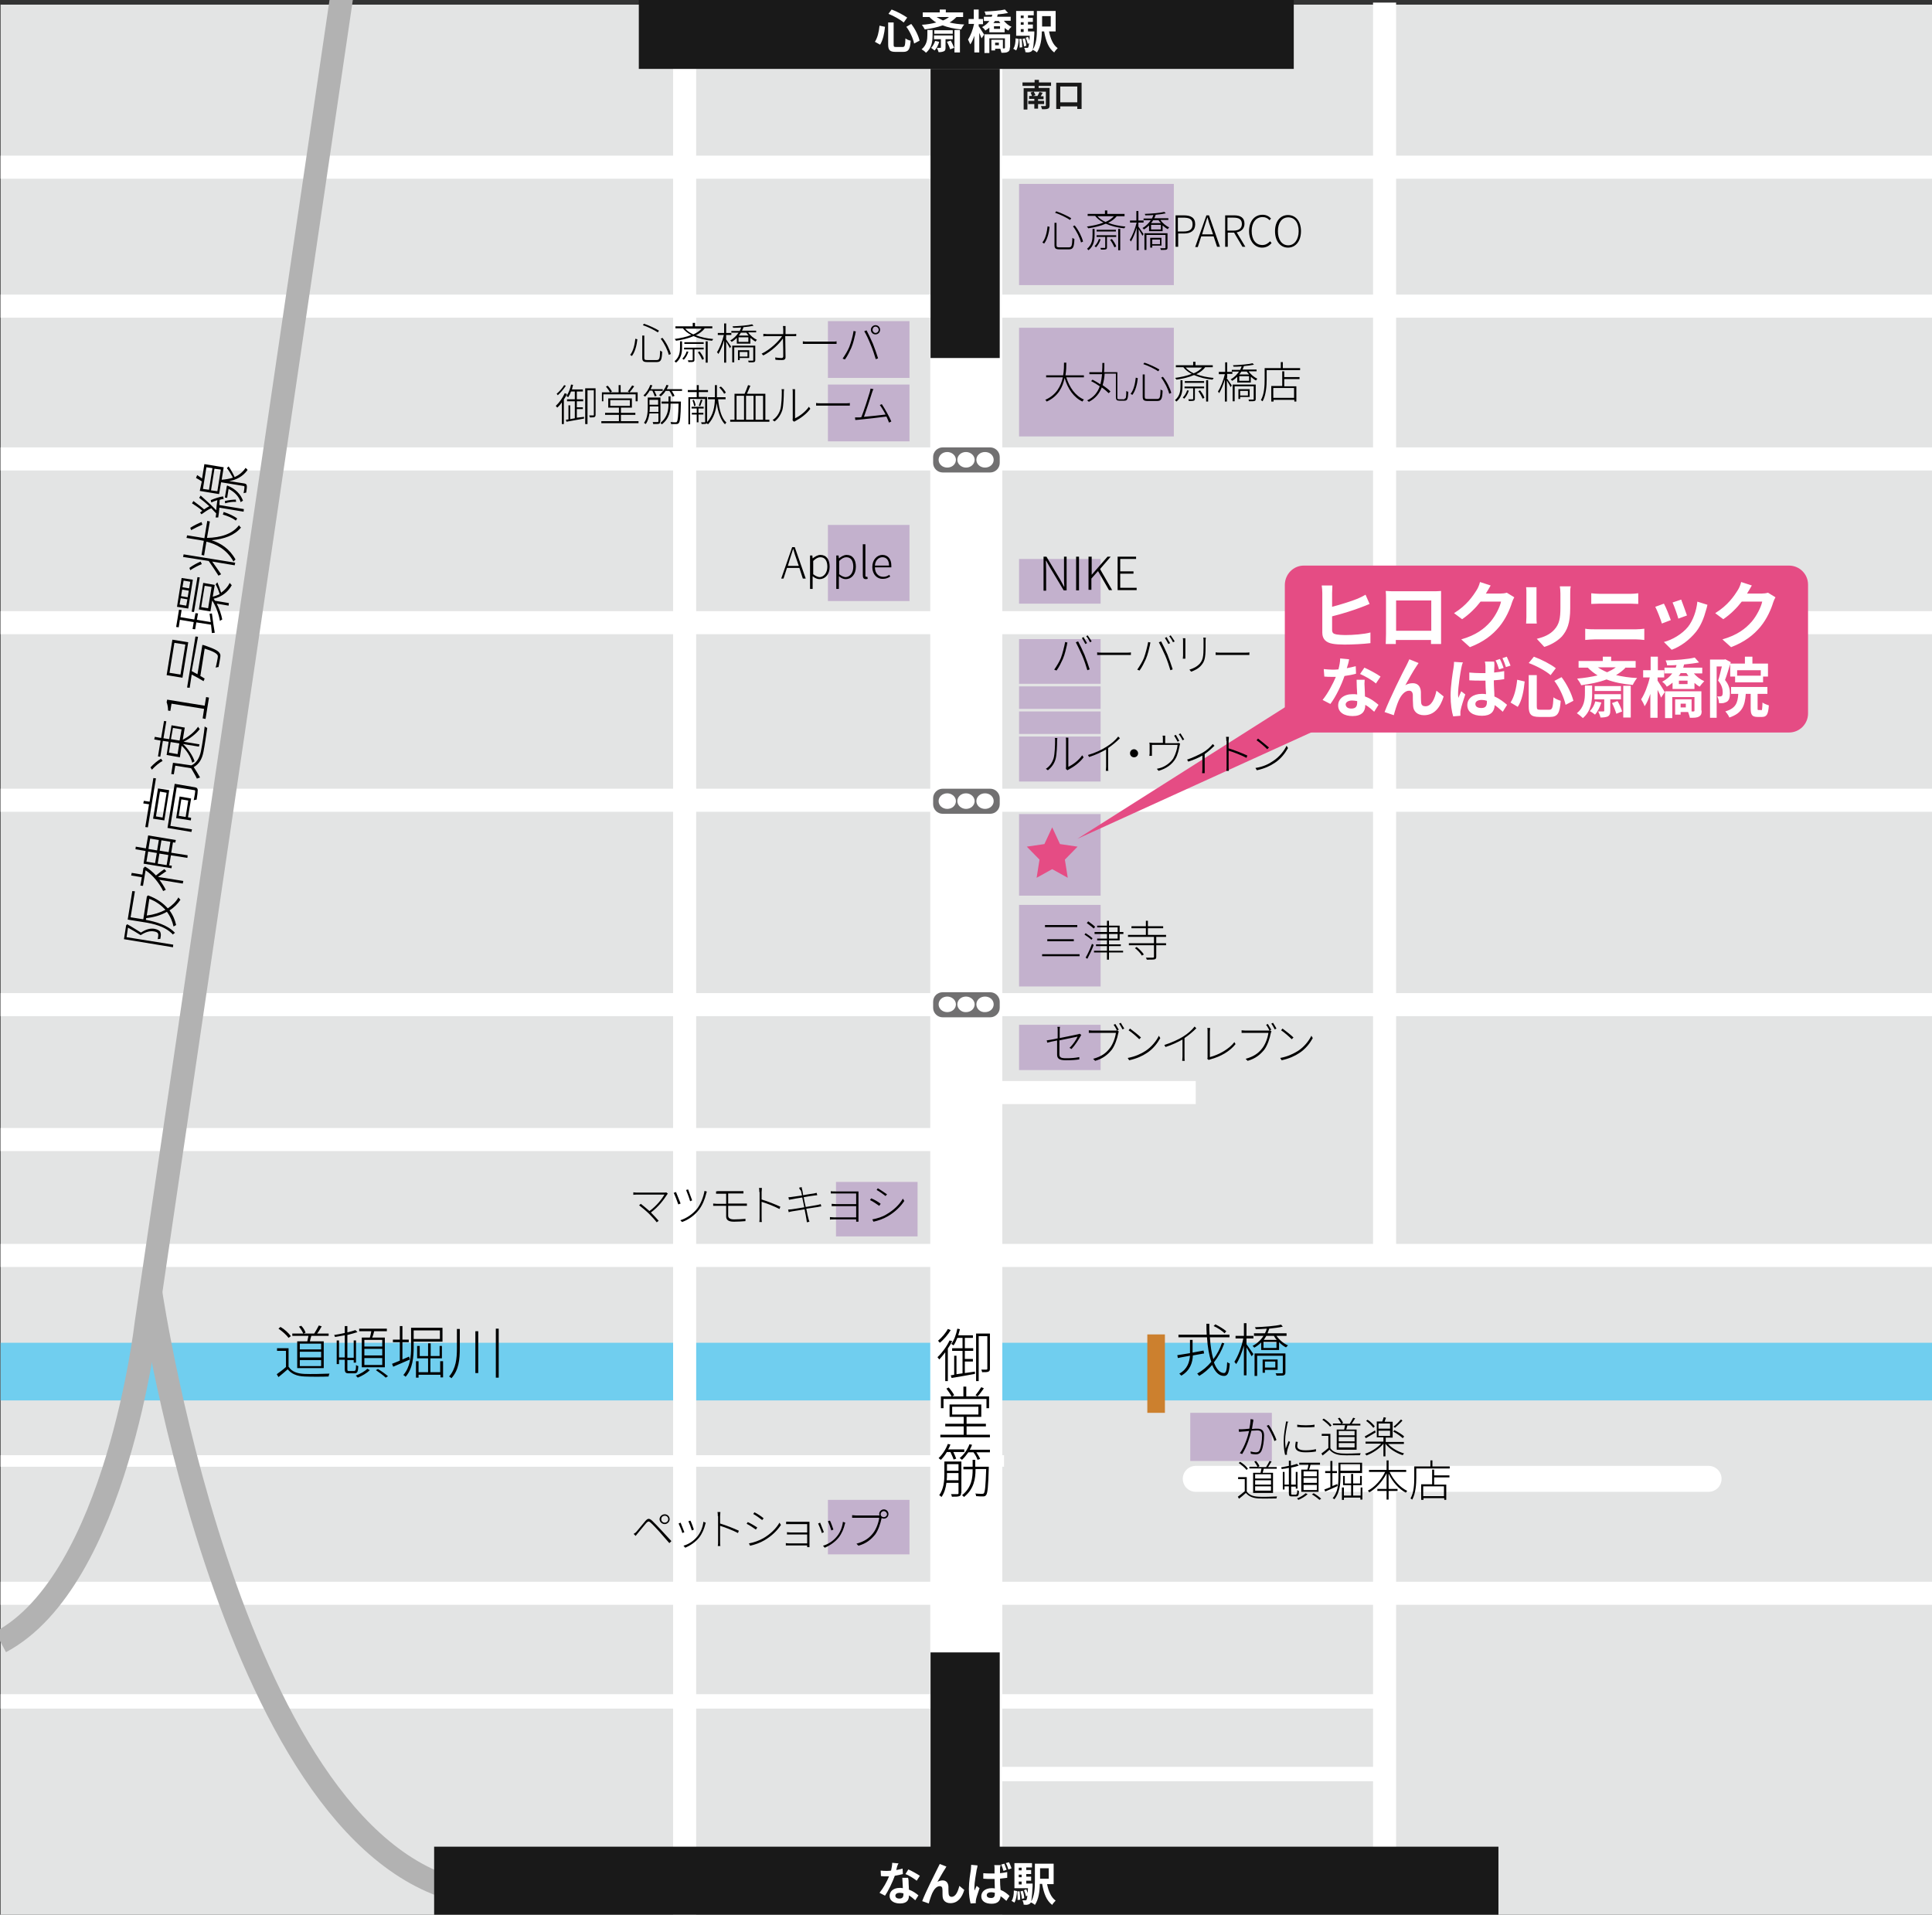
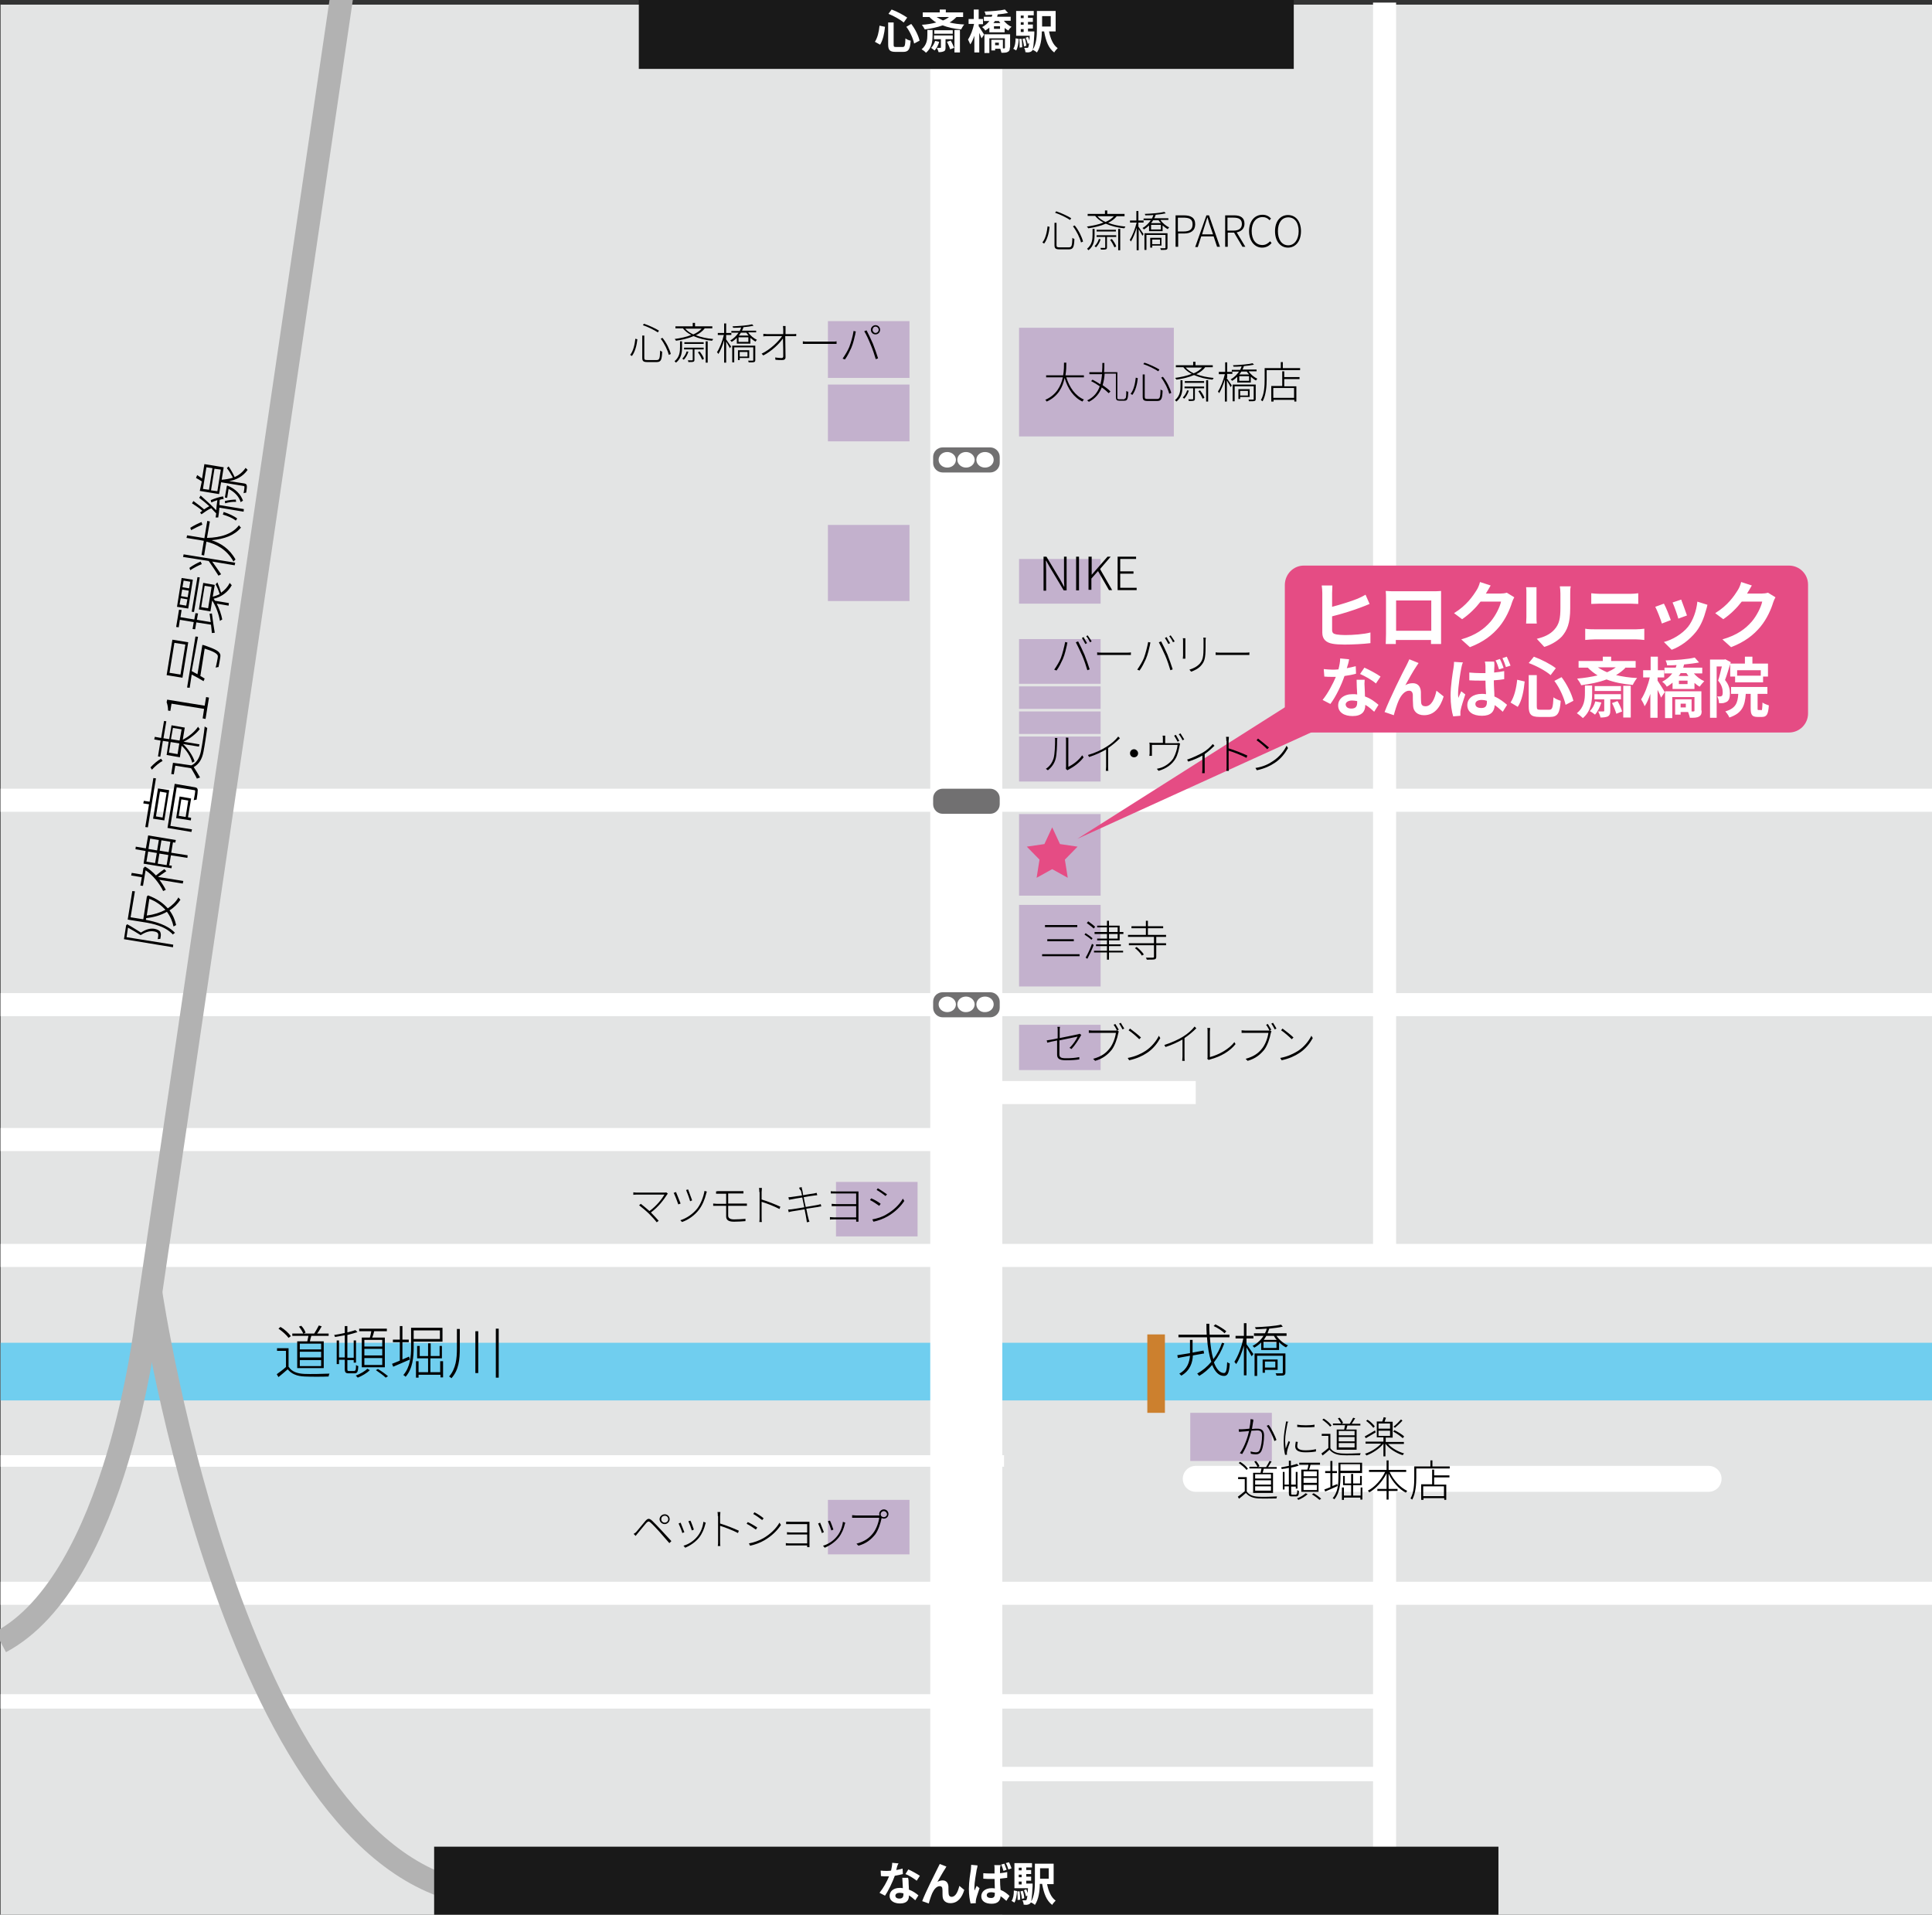
<svg xmlns="http://www.w3.org/2000/svg" xml:space="preserve" id="access_map_namba" x="0" y="0" style="enable-background:new 0 0 670.2 664.2" version="1.1" viewBox="0 0 670.2 664.2">
  <rect x="0" y="0" width="670.2" height="664.2" fill="#333333" stroke="none" />
  <style>.st3,.st4{fill:none;stroke:#fff;stroke-width:8;stroke-miterlimit:10}.st4{stroke-width:5}.st7{fill:#717071}.st8{fill:#fff}.st9{fill:none;stroke:#b2b2b2;stroke-width:8;stroke-miterlimit:10}.st10{fill:#c3b1cd}.st11{fill:#e54c84}.st12{fill:#191919}</style>
  <path d="M.2 1.6h670v662.9H.2V1.6z" style="fill:#e3e4e4" />
  <path d="M.2 475.8h670" style="fill:none;stroke:#70ceef;stroke-width:20;stroke-miterlimit:10" />
  <path d="M335.2 23.9v640.3" style="fill:#fff;stroke:#fff;stroke-width:25;stroke-miterlimit:10" />
  <path d="M.2 277.6h670M.2 348.5h670" class="st3" />
  <path d="M331.6 615.4h145.3M.2 590.2h476.7" class="st4" />
  <path d="M.2 552.7h670M.2 435.5h670M.2 395.3h337.5M341.9 379h72.9" class="st3" />
  <path d="M.2 506.8h348.1" style="fill:none;stroke:#fff;stroke-width:4;stroke-miterlimit:10" />
  <path d="M414.8 513h177.9" style="fill:none;stroke:#fff;stroke-width:9;stroke-linecap:round;stroke-miterlimit:10" />
  <path d="M327 273.6h16.5c1.8 0 3.3 1.5 3.3 3.3v2.1c0 1.8-1.5 3.3-3.3 3.3H327c-1.8 0-3.3-1.5-3.3-3.3v-2.1c0-1.8 1.5-3.3 3.3-3.3z" class="st7" />
-   <path d="M325.6 277.9c0-1.5 1.3-2.7 3-2.7 1.6 0 3 1.2 3 2.7s-1.3 2.7-3 2.7-3-1.2-3-2.7zm6.5 0c0-1.5 1.3-2.7 3-2.7 1.6 0 3 1.2 3 2.7s-1.3 2.7-3 2.7c-1.6 0-3-1.2-3-2.7zm6.6 0c0-1.5 1.3-2.7 3-2.7s3 1.2 3 2.7-1.3 2.7-3 2.7-3-1.2-3-2.7z" class="st8" />
-   <path d="M.2 216h670M.2 159.2h670M.2 106.2h670M.2 58h670M237.5.9v663.6" class="st3" />
  <path d="M118.5-1 50.7 459.1S40.6 548.1.2 569.6" class="st9" />
  <path d="M480.3.9v434.6M480.3 513v132.1" class="st3" />
  <path d="M327 155.2h16.5c1.8 0 3.3 1.5 3.3 3.3v2.1c0 1.8-1.5 3.3-3.3 3.3H327c-1.8 0-3.3-1.5-3.3-3.3v-2.1c0-1.8 1.5-3.3 3.3-3.3z" class="st7" />
  <path d="M325.6 159.5c0-1.5 1.3-2.7 3-2.7 1.6 0 3 1.2 3 2.7s-1.3 2.7-3 2.7-3-1.2-3-2.7zm6.5 0c0-1.5 1.3-2.7 3-2.7 1.6 0 3 1.2 3 2.7s-1.3 2.7-3 2.7c-1.6 0-3-1.2-3-2.7zm6.6 0c0-1.5 1.3-2.7 3-2.7s3 1.2 3 2.7-1.3 2.7-3 2.7-3-1.2-3-2.7z" class="st8" />
  <path d="M327 344.2h16.5c1.8 0 3.3 1.5 3.3 3.3v2.1c0 1.8-1.5 3.3-3.3 3.3H327c-1.8 0-3.3-1.5-3.3-3.3v-2.1c0-1.9 1.5-3.3 3.3-3.3z" class="st7" />
  <path d="M325.6 348.4c0-1.5 1.3-2.7 3-2.7 1.6 0 3 1.2 3 2.7s-1.3 2.7-3 2.7-3-1.2-3-2.7zm6.5 0c0-1.5 1.3-2.7 3-2.7 1.6 0 3 1.2 3 2.7s-1.3 2.7-3 2.7c-1.6.1-3-1.2-3-2.7zm6.6 0c0-1.5 1.3-2.7 3-2.7s3 1.2 3 2.7-1.3 2.7-3 2.7c-1.7.1-3-1.2-3-2.7z" class="st8" />
  <path d="M353.5 282.4h28.3v28.3h-28.3zM287.2 520.3h28.3v18.9h-28.3zM290 410h28.3v18.9H290zM353.5 255.5h28.3v15.6h-28.3zM353.5 246.8h28.3v7.8h-28.3zM353.5 238.1h28.3v7.8h-28.3zM412.9 490.1h28.3v16.7h-28.3zM353.5 221.7h28.3v15.5h-28.3zM287.2 182.1h28.3v26.4h-28.3zM287.2 133.4h28.3v19.7h-28.3zM353.5 113.7h53.7v37.7h-53.7zM353.5 313.9h28.3v28.3h-28.3z" class="st10" />
  <path d="m365 287 2.7 5.8 6.1.9-4.4 4.5 1 6.3-5.4-3-5.4 3 1-6.3-4.4-4.5 6.1-.9 2.7-5.8zM452.3 196.2h168.3c3.6 0 6.6 2.9 6.6 6.6v44.7c0 3.6-2.9 6.6-6.6 6.6H452.3c-3.6 0-6.6-2.9-6.6-6.6v-44.7c.1-3.7 3-6.6 6.6-6.6z" class="st11" />
  <path d="M493 236.7 373.7 291 481 223l12 13.7z" class="st11" />
  <path d="M221.6 0h227.2v23.9H221.6z" class="st12" />
  <path d="m369.5 222.7.8.2c-.1.3-.2.6-.2.9-.2.9-.7 3.2-1.4 4.8-.6 1.3-1.3 2.8-2.2 4l-.8-.3c.9-1.3 1.8-2.8 2.3-4 .6-1.6 1.2-4 1.5-5.6zm3.7.1.8-.3c.6 1.1 1.5 3 2.2 4.6.6 1.5 1.4 3.8 1.8 5.1l-.8.3c-.4-1.4-1.1-3.5-1.8-5.1-.7-1.5-1.6-3.5-2.2-4.6zm3.9.3-.6.3c-.3-.6-.8-1.5-1.2-2.1l.6-.3c.3.6.8 1.5 1.2 2.1zm1.6-.6-.6.3c-.3-.7-.8-1.5-1.3-2.1l.5-.3c.5.7 1.1 1.6 1.4 2.1zM382.5 226.4h8.3c.8 0 1.2 0 1.5-.1v.9H380.6v-.9c.4.1 1 .1 1.9.1zM398.3 222.7l.8.2c-.1.3-.2.6-.2.9-.2.9-.7 3.2-1.4 4.8-.6 1.3-1.3 2.8-2.2 4l-.8-.3c.9-1.3 1.8-2.8 2.3-4 .6-1.6 1.2-4 1.5-5.6zm3.7.1.8-.3c.6 1.1 1.5 3 2.2 4.6.6 1.5 1.4 3.8 1.8 5.1l-.8.3c-.4-1.4-1.1-3.5-1.8-5.1-.7-1.5-1.6-3.5-2.2-4.6zm3.9.3-.6.3c-.3-.6-.8-1.5-1.2-2.1l.6-.3c.3.6.8 1.5 1.2 2.1zm1.6-.6-.6.3c-.3-.7-.8-1.5-1.3-2.1l.5-.3c.5.7 1.1 1.6 1.4 2.1zM411.2 222.5v6h-.9c0-.2.1-.6.1-1.1v-5c0-.3 0-.8-.1-1h.9v1.1zm7 0v2.1c0 3.8-.4 4.9-1.5 6.2-1 1.2-2.4 1.8-3.5 2.2l-.6-.7c1.3-.4 2.6-1 3.6-2.1 1.1-1.3 1.3-2.6 1.3-5.7v-2.1c0-.4 0-.8-.1-1.2h.9c-.1.5-.1.9-.1 1.3zM423.6 226.4h8.3c.8 0 1.2 0 1.5-.1v.9H421.7v-.9c.4.1 1 .1 1.9.1z" />
  <path d="M353.5 193.9h28.3v15.5h-28.3z" class="st10" />
  <path d="M362 193.1h1l4.8 8 1.3 2.4h.1c-.1-1.2-.1-2.3-.1-3.5v-6.9h.9v11.7h-1l-4.8-8-1.3-2.3h-.1c0 1.1.1 2.2.1 3.4v7h-.9v-11.8zM373.3 193.1h1v11.7h-1v-11.7zM377.7 193.1h1v6.3l5.5-6.3h1.1l-3.7 4.3 4.2 7.3h-1.1l-3.8-6.6-2.3 2.6v3.9h-1v-11.5zM387.6 193.1h6.5v.8h-5.5v4.3h4.6v.8h-4.6v4.9h5.7v.8h-6.6v-11.6zM369.9 130.9c1.1 3.5 3.1 6.4 6.1 7.7-.2.2-.4.5-.5.7-3-1.4-5.1-4.4-6.2-8.2-.6 3.1-2.2 6.4-6.2 8.2-.1-.2-.3-.4-.5-.6 3.9-1.7 5.4-4.8 6.1-7.8h-5.8v-.7h5.9c.3-1.7.3-3.3.3-4.4h.8c0 1.2 0 2.7-.3 4.4h6.4v.7h-6.1zM390.1 138.3c.5 0 .6-.5.6-2.7.2.2.5.3.7.3-.1 2.4-.3 3.1-1.3 3.1h-1.8c-.9 0-1.2-.3-1.2-1.3v-8.1h-3.9c-.1 1.4-.3 2.7-.7 4 1.1.8 2.1 1.5 2.7 2.2l-.6.6c-.6-.6-1.4-1.3-2.4-2-.8 2-2.1 3.8-4.5 5-.1-.2-.4-.4-.6-.5 2.4-1.1 3.7-2.9 4.4-4.9-1-.7-2-1.3-3-1.8l.5-.5c.9.5 1.8 1 2.7 1.6.3-1.1.5-2.3.6-3.5h-4.4v-.7h4.4c.1-1.1.1-2.2.1-3.2h.7c0 1.1 0 2.1-.1 3.2h4.6v8.8c0 .5.1.6.6.6h1.9zM394.7 131.2c-.2 2-.8 4.4-1.9 5.8l-.6-.4c1.1-1.3 1.6-3.7 1.8-5.6l.7.2zm2.4-1.4v7.8c0 .7.2.8 1.1.8h3.2c1 0 1.1-.6 1.2-3.3.2.2.5.3.7.4-.1 2.8-.4 3.6-1.9 3.6h-3.2c-1.4 0-1.8-.3-1.8-1.5v-7.7h.7zm-.1-4c1.8.6 4.1 1.7 5.2 2.4l-.4.6c-1.2-.8-3.4-1.9-5.2-2.5l.4-.5zm6.4 4.9c1.4 1.7 2.5 4 2.9 5.6l-.7.3c-.4-1.6-1.5-3.9-2.8-5.6l.6-.3zM418 127.5c-.8 1-1.8 1.7-3 2.3 1.8.7 3.8 1.1 6 1.3-.1.2-.3.5-.4.6-2.3-.2-4.6-.8-6.4-1.6-1.8.8-4 1.3-6.1 1.6-.1-.2-.3-.5-.5-.6 2.1-.3 4.1-.7 5.8-1.4-1.2-.6-2.2-1.4-2.9-2.3h-2.6v-.7h6v-1.2h.8v1.2h6v.7H418zm-8.5 4.4h.7v2c0 1.8-.2 3.9-2.1 5.4l-.5-.5c1.8-1.5 1.9-3.4 1.9-5v-1.9zm2.9 3.6c-.3 1-.9 2.1-1.6 2.8-.1-.1-.4-.3-.5-.4.6-.6 1.2-1.5 1.5-2.5l.6.1zm2.1-.8v3.6c0 .4-.1.6-.4.7-.3.1-.8.1-1.7.1 0-.2-.1-.4-.2-.6h1.5c.2 0 .2-.1.2-.2v-3.6h-3v-.6h6.8v.6h-3.2zm3.2-2.5v.6H411v-.6h6.7zm-6.4-4.7c.7.8 1.7 1.5 2.8 2 1.2-.5 2.2-1.2 2.9-2h-5.7zm5 7.9c.6.8 1.3 1.8 1.5 2.6l-.6.3c-.3-.7-.9-1.8-1.5-2.6l.6-.3zm2.1-3.5h.7v7.4h-.7v-7.4zM425.5 131.1c.4.6 1.5 2.2 1.8 2.6l-.4.6c-.2-.5-.9-1.6-1.3-2.3v7.3h-.7v-7.7c-.5 1.8-1.3 3.7-2 4.8-.1-.2-.3-.5-.4-.6.9-1.3 1.9-3.9 2.4-6h-2.1v-.8h2.2v-3.3h.7v3.3h1.8v.7h-1.8v1.4zm7.7-2.2c.7 1 1.9 2 3 2.5-.2.1-.4.4-.5.6-.6-.3-1.2-.8-1.8-1.3v2h-4.7v-2c-.5.5-1.1 1-1.8 1.4-.1-.2-.3-.4-.5-.5 1.3-.7 2.2-1.7 2.9-2.7h-2.5v-.6h2.9c.2-.4.4-.8.5-1.2-1 .1-2 .1-2.8.1 0-.1-.1-.4-.2-.5 2.4-.1 5.3-.3 6.8-.7l.5.5c-.9.2-2.2.4-3.5.5-.1.4-.3.8-.5 1.2h4.9v.6h-2.7zm2.4 9.5c0 .4-.1.6-.4.7-.3.1-.9.1-1.9.1 0-.2-.2-.4-.2-.6h1.6c.2 0 .2-.1.2-.2V134h-6.6v5.2h-.7v-5.8h8v5zm-5.4-.7v.7h-.6V135h3.9v2.7h-3.3zm3.1-7.2h-3.4v1.6h3.4v-1.6zm-2.7-1.6c-.2.3-.4.7-.7 1h3.4c-.3-.3-.6-.7-.8-1h-1.9zm-.4 6.7v1.6h2.7v-1.6h-2.7zM451 127.7v.7h-11.6v3.2c0 2.2-.2 5.4-1.4 7.6-.1-.1-.5-.3-.6-.4 1.2-2.1 1.3-5.1 1.3-7.2v-3.9h5.6v-2.1h.7v2.1h6zm-5.5 3.1h5.3v.7h-5.3v2.5h4.2v5.3h-.7v-.6h-7.2v.6h-.8v-5.4h3.8v-5.1h.7v2zm3.4 3.8h-7.2v3.4h7.2v-3.4z" />
-   <path d="M353.5 63.8h53.7v35.1h-53.7z" class="st10" />
  <path d="M364.1 78.7c-.2 2-.8 4.4-1.9 5.8l-.6-.4c1.1-1.3 1.6-3.7 1.8-5.6l.7.2zm2.4-1.4V85c0 .7.2.8 1.1.8h3.2c1 0 1.1-.6 1.2-3.3.2.2.5.3.7.4-.1 2.8-.4 3.6-1.9 3.6h-3.2c-1.4 0-1.8-.3-1.8-1.5v-7.7h.7zm-.1-4c1.8.6 4.1 1.7 5.2 2.4l-.4.6c-1.2-.8-3.4-1.9-5.2-2.5l.4-.5zm6.4 4.9c1.4 1.7 2.5 4 2.9 5.6l-.7.3c-.4-1.6-1.5-3.9-2.8-5.6l.6-.3zM387.4 75c-.8 1-1.8 1.7-3 2.3 1.8.7 3.8 1.1 6 1.3-.1.2-.3.5-.4.6-2.3-.2-4.6-.8-6.4-1.6-1.8.8-4 1.3-6.1 1.6-.1-.2-.3-.5-.5-.6 2.1-.3 4.1-.7 5.8-1.4-1.2-.6-2.2-1.4-2.9-2.3h-2.6v-.7h6V73h.8v1.2h6v.8h-2.7zm-8.4 4.4h.7v2c0 1.8-.2 3.9-2.1 5.4l-.5-.5c1.8-1.5 1.9-3.4 1.9-5v-1.9zm2.8 3.6c-.3 1-.9 2.1-1.6 2.8-.1-.1-.4-.3-.5-.4.6-.6 1.2-1.5 1.5-2.5l.6.1zm2.2-.8v3.6c0 .4-.1.6-.4.7-.3.1-.8.1-1.7.1 0-.2-.1-.4-.2-.6h1.5c.2 0 .2-.1.2-.2v-3.6h-3v-.6h6.8v.6H384zm3.1-2.5v.6h-6.7v-.6h6.7zm-6.4-4.7c.7.8 1.7 1.5 2.8 2 1.2-.5 2.2-1.2 2.9-2h-5.7zm5 7.9c.6.8 1.3 1.8 1.5 2.6l-.6.3c-.3-.7-.9-1.8-1.5-2.6l.6-.3zm2.2-3.5h.7v7.4h-.7v-7.4zM394.9 78.6c.4.6 1.5 2.2 1.8 2.6l-.4.6c-.2-.5-.9-1.6-1.3-2.3v7.3h-.7V79c-.5 1.8-1.3 3.7-2 4.8-.1-.2-.3-.5-.4-.6.9-1.3 1.9-3.9 2.4-6H392v-.7h2.2v-3.3h.7v3.3h1.8v.7h-1.8v1.4zm7.7-2.2c.7 1 1.9 2 3 2.5-.2.1-.4.4-.5.6-.6-.3-1.2-.8-1.8-1.3v2h-4.7v-2c-.5.5-1.1 1-1.8 1.4-.1-.2-.3-.4-.5-.5 1.3-.7 2.2-1.7 2.9-2.7h-2.5v-.6h2.9c.2-.4.4-.8.5-1.2-1 .1-2 .1-2.8.1 0-.1-.1-.4-.2-.5 2.4-.1 5.3-.3 6.8-.7l.5.5c-.9.2-2.2.4-3.5.5-.1.4-.3.8-.5 1.2h4.9v.6h-2.7zm2.4 9.5c0 .4-.1.6-.4.7-.3.1-.9.1-1.9.1 0-.2-.2-.4-.2-.6h1.6c.2 0 .2-.1.2-.2v-4.4h-6.6v5.2h-.7v-5.8h8v5zm-5.3-.7v.7h-.7v-3.4h3.9v2.7h-3.2zm3-7.2h-3.4v1.6h3.4V78zm-2.7-1.6c-.2.3-.4.7-.7 1h3.4c-.3-.3-.6-.7-.8-1H400zm-.3 6.7v1.6h2.7v-1.6h-2.7zM407.8 74.7h2.8c2.5 0 4 .8 4 3.1 0 2.2-1.5 3.2-3.9 3.2h-2v4.6h-.9V74.7zm2.7 5.6c2.2 0 3.2-.7 3.2-2.5s-1.1-2.3-3.3-2.3h-1.8v4.8h1.9zM418.5 74.7h.9l3.8 10.9h-1L421 82h-4.3l-1.2 3.7h-.9l3.9-11zm-1.5 6.6h3.8l-.7-2c-.5-1.3-.8-2.4-1.2-3.8h-.1c-.4 1.3-.8 2.5-1.2 3.8l-.6 2zM424.9 74.7h3.2c2.2 0 3.6.8 3.6 2.9 0 1.7-1.1 2.7-2.7 3l3 5h-1l-2.9-4.9h-2.2v4.9h-.9V74.7zm3 5.3c1.9 0 2.9-.8 2.9-2.3 0-1.6-1-2.2-2.9-2.2h-2.1V80h2.1zM433.3 80.2c0-3.5 1.9-5.7 4.7-5.7 1.3 0 2.3.6 2.9 1.3l-.5.6c-.6-.7-1.4-1.1-2.4-1.1-2.3 0-3.8 1.9-3.8 4.8 0 3 1.4 4.9 3.7 4.9 1.1 0 1.9-.5 2.7-1.3l.5.6c-.8 1-1.9 1.6-3.3 1.6-2.5 0-4.5-2.2-4.5-5.7zM442.3 80.2c0-3.5 1.9-5.6 4.5-5.6 2.7 0 4.5 2.2 4.5 5.6 0 3.5-1.9 5.7-4.5 5.7s-4.5-2.2-4.5-5.7zm8.2 0c0-3-1.4-4.8-3.6-4.8s-3.6 1.8-3.6 4.8 1.4 4.9 3.6 4.9c2.1 0 3.6-2 3.6-4.9zM365.5 263c.4-1.4.5-4.5.5-6.1 0-.3 0-.6-.1-.9h.9c0 .2-.1.6-.1.9 0 1.6-.1 4.8-.5 6.3-.4 1.6-1.4 3-2.7 4l-.7-.5c1.3-.8 2.2-2.1 2.7-3.7zm4.3 3v-9.1c0-.5 0-.8-.1-1h.9V266c1.5-.7 3.6-2.2 4.8-4l.5.7c-1.3 1.8-3.4 3.3-5.1 4.2-.2.1-.4.2-.5.3l-.5-.4c-.1-.3 0-.5 0-.8zM383.9 259c1.6-1 3-2.2 4-3.5l.6.6c-1.2 1.2-2.5 2.3-4.1 3.4v6.5c0 .5 0 1.1.1 1.4h-.9c0-.2.1-.9.1-1.4v-6c-1.6.9-3.7 1.9-5.9 2.6l-.4-.7c2.5-.7 4.8-1.8 6.5-2.9zM394.8 261.3c0 .8-.6 1.4-1.4 1.4-.8 0-1.4-.6-1.4-1.4s.6-1.4 1.4-1.4c.7 0 1.4.7 1.4 1.4zM404.2 256.3v1.5h3.8c.5 0 .7 0 .9-.1l.5.3c-.1.1-.1.4-.2.7-.2 1-.6 3.2-1.5 4.6-1.1 1.8-3 3.3-5.8 4.1l-.6-.7 1.2-.3c1.7-.5 3.5-1.8 4.5-3.3.8-1.4 1.4-3.4 1.5-4.7h-8.9v3.8h-.9c0-.2.1-.6.1-.8v-2.7c0-.3 0-.8-.1-1.1.4 0 .8.1 1.3.1h3.4v-1.5c0-.2 0-.6-.1-1h.9v1.1zm4.9.7-.6.3c-.3-.6-.8-1.5-1.2-2.1l.6-.3c.3.5.8 1.4 1.2 2.1zm1.7-.5-.6.3c-.3-.7-.8-1.5-1.3-2.1l.6-.3c.4.6 1 1.6 1.3 2.1zM417.2 261.1c1.4-.8 2.7-2 3.5-3l.6.6c-.8.8-2 1.9-3.4 2.9v6.6h-.9c0-.2.1-.7.1-1.1v-5c-1.2.7-3 1.5-4.9 2.1l-.4-.7c1.9-.6 4.1-1.7 5.4-2.4zM425.4 257c0-.4 0-1-.1-1.4h1c0 .4-.1 1.1-.1 1.4v2.6c2 .6 4.8 1.7 6.5 2.5l-.3.8c-1.7-.9-4.5-2-6.2-2.5v5.4c0 .5 0 1.2.1 1.6h-.9c.1-.4.1-1 .1-1.6V257zM441.6 264c2.2-1.4 3.9-3.6 4.7-5.3l.5.8c-1 1.8-2.5 3.8-4.7 5.2-1.5 1-3.4 1.9-6.1 2.5l-.5-.8c2.7-.4 4.7-1.4 6.1-2.4zm-1.4-4.7-.6.6c-.8-.8-2.6-2.4-3.7-3.1l.5-.6c1 .8 3 2.4 3.8 3.1zM374.5 331v.7h-13v-.7h13zm-.8-10.1v.7h-11.2v-.7h11.2zm-1.2 4.9v.7h-9.2v-.7h9.2zM378.6 326c-.5-.5-1.6-1.3-2.4-1.8l.4-.5c.8.5 1.9 1.3 2.4 1.8l-.4.5zm-2 6.2c.7-1.2 1.6-3.1 2.2-4.8l.6.4c-.6 1.6-1.5 3.5-2.2 4.8l-.6-.4zm.9-12.6c.8.6 1.9 1.4 2.4 1.9l-.5.6c-.5-.5-1.6-1.3-2.4-1.9l.5-.6zm7.2 6.6v1.4h4.1v.6h-4.1v1.6h4.9v.6h-4.9v2.5h-.7v-2.5h-4.5v-.6h4.5v-1.6h-3.8v-.6h3.8v-1.4h-3.4v-.6h3.4V324h-4.3v-.7h4.3v-1.6h-3.4v-.6h3.4v-1.7h.7v1.7h3.7v2.2h1.3v.7h-1.3v2.2h-3.7zm0-2.9h3v-1.6h-3v1.6zm0 2.3h3V324h-3v1.6zM401.1 325v2.2h3.4v.7h-3.4v4c0 .6-.2.8-.6.9-.5.1-1.3.1-2.7.1 0-.2-.2-.5-.3-.7h2.4c.3 0 .4-.1.4-.3v-4h-8.7v-.7h8.7V325h-9v-.7h6.2V322h-5v-.7h5v-1.9h.7v1.9h5.3v.7h-5.3v2.3h6.3v.7h-3.4zm-6.8 3.5c1 .8 2 1.8 2.5 2.6l-.7.4c-.4-.8-1.5-1.9-2.4-2.6l.6-.4z" />
  <path d="M353.5 355.5h28.3v15.7h-28.3z" class="st10" />
  <path d="M366.9 360.9c-1.6.3-3 .6-3.6.8l-.2-.8c.7-.1 2.1-.3 3.8-.7v-2.8c0-.4 0-.8-.1-1.2h.9c-.1.4-.1.8-.1 1.2v2.7c2.7-.5 5.7-1.2 6.3-1.3.3-.1.5-.1.6-.2l.6.4c-.1.1-.2.3-.3.5-.7 1.2-1.8 3-3.1 4.4l-.7-.4c1.2-1.1 2.4-2.9 2.8-3.9-.1 0-3.4.7-6.3 1.3v4.8c0 1.1.5 1.4 2.3 1.4 1.8 0 3.1-.1 4.6-.4v.8c-1.4.2-2.7.3-4.7.3-2.4 0-3-.7-3-2v-4.9zM387.9 358.5c-.3 1.6-1.1 4.1-2.2 5.6-1.4 1.7-3 3.1-5.8 3.9l-.7-.7c2.9-.8 4.5-2 5.8-3.7 1.1-1.4 1.9-3.7 2.1-5.3h-9.4v-.9c.4 0 .8.1 1.3.1h7.9c.2 0 .4 0 .6-.1l.6.4c-.1.2-.1.4-.2.7zm.2-1.3-.6.3c-.3-.6-.8-1.5-1.2-2l.6-.3c.3.5.9 1.4 1.2 2zm1.9-.4-.6.3c-.3-.6-.8-1.5-1.2-2l.6-.3c.3.5.8 1.4 1.2 2zM397.3 364.6c2.2-1.4 3.9-3.6 4.7-5.3l.5.8c-1 1.8-2.5 3.8-4.7 5.2-1.5 1-3.4 1.9-6.1 2.5l-.5-.8c2.7-.5 4.7-1.5 6.1-2.4zm-1.5-4.7-.6.6c-.8-.8-2.6-2.4-3.7-3.1l.5-.6c1.1.8 3 2.3 3.8 3.1zM410.4 359.6c1.6-1 3-2.2 4-3.5l.6.6c-1.2 1.2-2.5 2.3-4.1 3.4v6.5c0 .5 0 1.1.1 1.4h-.9c0-.2.1-.9.1-1.4v-6c-1.6.9-3.7 1.9-5.9 2.6l-.4-.7c2.5-.8 4.9-1.9 6.5-2.9zM418.9 366.6v-8.8c0-.3 0-.9-.1-1.2h1c0 .3-.1.8-.1 1.2v8.9c3.1-.8 6.7-2.8 8.5-5.2l.4.7c-1.9 2.4-5 4.3-8.8 5.3-.1 0-.3.1-.5.2l-.5-.4c.1-.3.1-.4.1-.7zM440.8 358.5c-.3 1.6-1.1 4.1-2.2 5.6-1.4 1.7-3 3.1-5.8 3.9l-.7-.7c2.9-.8 4.5-2 5.8-3.7 1.1-1.4 1.9-3.7 2.1-5.3h-9.3v-.9c.4 0 .8.1 1.3.1h7.9c.2 0 .4 0 .6-.1l.6.4c-.2.2-.2.4-.3.7zm.2-1.3-.6.3c-.3-.6-.8-1.5-1.2-2l.6-.3c.3.5.9 1.4 1.2 2zm1.8-.4-.6.3c-.3-.6-.8-1.5-1.2-2l.6-.3c.3.5.9 1.4 1.2 2zM450.2 364.6c2.2-1.4 3.9-3.6 4.7-5.3l.5.8c-1 1.8-2.5 3.8-4.7 5.2-1.5 1-3.4 1.9-6.1 2.5l-.5-.8c2.7-.5 4.6-1.5 6.1-2.4zm-1.5-4.7-.6.6c-.8-.8-2.6-2.4-3.7-3.1l.5-.6c1.1.8 3 2.3 3.8 3.1z" />
  <path d="M462.1 205.7v4.8c3-.8 6.6-1.9 8.8-2.8.9-.4 1.8-.8 2.8-1.4l1.4 3.2c-1 .4-2.1.9-3 1.2-2.6 1-6.7 2.3-10 3.1v4.7c0 1.1.5 1.4 1.6 1.6.7.1 1.8.2 2.9.2 2.7 0 6.7-.3 8.8-.9v3.7c-2.4.3-6.2.5-9 .5-1.6 0-3.2-.1-4.2-.3-2.2-.4-3.5-1.6-3.5-3.8v-13.8c0-.7-.1-2-.2-2.6h3.7c0 .7-.1 1.9-.1 2.6zM483.5 205.1h13.9c.6 0 1.6 0 2.5-.1v18.4h-3.5V222h-12.2v1.4h-3.5c0-.1.1-2.3.1-3.5v-12.4c0-.7 0-1.7-.1-2.5 1.2.1 2.2.1 2.8.1zm.8 13.7h12.2v-10.5h-12.2v10.5zM515.5 205.8c0 .1-.1.1-.1.1h5.1c.8 0 1.6-.1 2.2-.3l2.6 1.6c-.3.5-.6 1.2-.8 1.8-.7 2.3-2.1 5.6-4.4 8.4-2.4 2.9-5.5 5.3-10.2 7.1l-3-2.7c5.2-1.5 8-3.7 10.2-6.2 1.7-2 3.2-5 3.6-6.9h-7.1c-1.7 2.2-3.9 4.4-6.4 6.1l-2.8-2.1c4.4-2.7 6.6-6 7.9-8.1.4-.6.9-1.8 1.1-2.7l3.7 1.2c-.6 1.1-1.3 2.2-1.6 2.7zM533 205.5v8.6c0 .6 0 1.6.1 2.2h-3.7c0-.5.1-1.5.1-2.2v-8.5c0-.5 0-1.4-.1-1.9h3.6v1.8zm11.7.4v5c0 5.4-1.1 7.8-2.9 9.9-1.7 1.8-4.3 3.1-6.1 3.6l-2.6-2.8c2.5-.6 4.6-1.5 6.1-3.2 1.7-1.9 2.1-3.8 2.1-7.7v-4.8c0-1-.1-1.8-.2-2.5h3.8c-.2.7-.2 1.5-.2 2.5zM553.1 218.3h14.5c.9 0 1.9-.1 2.8-.2v3.9c-.9-.1-2-.2-2.8-.2h-14.5c-1 0-2.2.1-3.2.2v-3.9c1 .2 2.2.2 3.2.2zM555 206h10.5c1 0 2.1-.1 2.8-.2v3.7c-.7 0-1.9-.1-2.8-.1H555c-1 0-2.1.1-3 .1v-3.7c.9.1 2.1.2 3 .2zM579.6 215.1l-3.1 1.2c-.4-1.4-1.7-4.7-2.3-5.8l3-1.1c.7 1.2 1.9 4.3 2.4 5.7zm12.2-3.4c-.7 2.6-1.7 5.2-3.4 7.4-2.4 3-5.5 5.2-8.5 6.3l-2.7-2.7c2.8-.7 6.3-2.7 8.4-5.3 1.7-2.2 2.9-5.5 3.2-8.7l3.5 1.1c-.2.8-.3 1.4-.5 1.9zm-6.6 1.8-3 1.1c-.3-1.2-1.4-4.3-2-5.6l3-1c.4 1.1 1.6 4.3 2 5.5zM606.1 205.8c0 .1-.1.1-.1.1h5.1c.8 0 1.6-.1 2.2-.3l2.6 1.6c-.3.5-.6 1.2-.8 1.8-.7 2.3-2.1 5.6-4.4 8.4-2.4 2.9-5.5 5.3-10.2 7.1l-3-2.7c5.2-1.5 8-3.7 10.2-6.2 1.7-2 3.2-5 3.6-6.9h-7.1c-1.7 2.2-3.9 4.4-6.4 6.1l-2.8-2.1c4.4-2.7 6.6-6 7.9-8.1.4-.6.9-1.8 1.1-2.7l3.7 1.2c-.6 1.1-1.3 2.2-1.6 2.7zM467.2 231.8c1.1-.2 2.2-.5 3.1-.7l.1 2.6c-1 .3-2.5.6-4 .8-1.1 3.2-3 7.2-4.9 9.7l-2.7-1.4c1.8-2.2 3.6-5.6 4.6-8h-1.2c-.9 0-1.9 0-2.8-.1l-.2-2.6c1 .1 2.2.2 3 .2.7 0 1.4 0 2.1-.1.3-1.2.6-2.6.6-3.8l3.1.3c-.1.8-.4 1.9-.8 3.1zm6.2 6.9c0 .7.1 1.7.1 2.9 2 .7 3.5 1.9 4.7 2.9l-1.5 2.4c-.8-.7-1.8-1.7-3.1-2.4v.2c0 2.1-1.2 3.7-4.4 3.7-2.8 0-5-1.2-5-3.7 0-2.2 1.9-3.9 5-3.9.5 0 1 0 1.6.1-.1-1.7-.2-3.7-.2-5.1h2.8c-.1.9-.1 1.9 0 2.9zm-4.6 7.1c1.6 0 2-.9 2-2.1v-.5c-.6-.1-1.2-.2-1.8-.2-1.3 0-2.2.6-2.2 1.4.1.9.8 1.4 2 1.4zm3-12 1.5-2.2c1.6.7 4.4 2.2 5.6 3.1l-1.6 2.4c-1.3-1.2-3.9-2.6-5.5-3.3zM491.3 231.2c-1.1 1.6-2.7 4.5-3.8 6.5.8-.5 1.7-.7 2.6-.7 1.7 0 2.7 1.1 2.8 3 0 1 0 2.8.1 3.8.1.9.7 1.2 1.5 1.2 2 0 3.2-2.5 3.8-5.4l2.5 2c-1.2 3.9-3.3 6.5-6.8 6.5-2.5 0-3.7-1.5-3.8-3.2-.1-1.2-.1-3.1-.1-4-.1-.8-.5-1.3-1.3-1.3-1.5 0-2.8 1.6-3.6 3.4-.6 1.3-1.4 3.9-1.7 5.1l-3.2-1.1c1.7-4.5 6.3-13.8 7.5-16 .3-.6.7-1.4 1.1-2.3l3.2 1.3c-.3.4-.5.8-.8 1.2zM506.9 231.8c-.3 1.5-1.1 6.5-1.1 8.8 0 .4 0 1 .1 1.5.3-.8.7-1.6 1-2.3l1.4 1.1c-.6 1.9-1.4 4.2-1.6 5.4-.1.3-.1.8-.1 1v1l-2.5.2c-.5-1.6-.9-4.2-.9-7.2 0-3.4.7-7.7 1-9.5.1-.6.2-1.5.2-2.2l3.1.2c-.3.4-.5 1.6-.6 2zm11.5-.9c0 .5-.1 1.4-.1 2.4 1.2-.1 2.4-.3 3.5-.5v2.8c-1.1.2-2.3.3-3.6.4 0 2.2.2 4 .2 5.6 1.9.8 3.3 2 4.4 2.9l-1.5 2.4c-1-.9-1.9-1.7-2.8-2.3-.1 2.2-1.3 3.7-4.4 3.7-3.1 0-5.1-1.3-5.1-3.7 0-2.3 2-3.9 5-3.9.5 0 1 0 1.5.1-.1-1.4-.2-3-.2-4.7h-1.6c-1.3 0-2.6 0-4-.1v-2.7c1.3.1 2.6.2 4 .2h1.6V231c0-.4-.1-1.1-.2-1.5h3.2c.1.4.1 1 .1 1.4zm-4.5 14.7c1.4 0 1.9-.7 1.9-2.1v-.4c-.6-.2-1.2-.3-1.8-.3-1.3 0-2.2.5-2.2 1.4 0 1 .9 1.4 2.1 1.4zm7.7-13.9-1.6.5c-.3-1-.7-2.2-1.2-3.1l1.5-.5c.5.9 1 2.2 1.3 3.1zm2.4-.8-1.6.5c-.3-1-.8-2.2-1.2-3.1l1.5-.5c.4.9 1 2.3 1.3 3.1zM528.9 236.4c-.3 3.1-.9 6.6-2.4 8.8l-2.5-1.5c1.3-2 2-4.9 2.3-7.9l2.6.6zm4.2-2.2V245c0 1.1.2 1.2 1.2 1.2h3.1c1.1 0 1.3-.7 1.5-4.3.6.5 1.8 1 2.5 1.2-.3 4.2-1 5.6-3.7 5.6H534c-2.9 0-3.7-.9-3.7-3.7v-10.8h2.8zm-1-6.4c2.7 1 5.8 2.6 7.6 4l-1.8 2.4c-1.7-1.5-4.9-3.2-7.6-4.2l1.8-2.2zm9.6 7.1c1.9 2.5 3.5 5.8 4.1 8.2l-2.7 1.4c-.5-2.3-2-5.8-3.9-8.3l2.5-1.3zM552.3 240.4c0 2.8-.3 6.2-3.2 8.7-.5-.5-1.5-1.3-2.1-1.7 2.6-2.1 2.8-4.8 2.8-7.1v-2.5h2.5v2.6zm11.7-8.9c-.9 1-2.1 1.9-3.4 2.7 2.2.5 4.7.9 7.3 1-.5.6-1.2 1.7-1.5 2.4-3.4-.3-6.5-.9-9.1-1.9-2.7 1-5.7 1.6-8.8 2-.2-.6-1-1.8-1.4-2.3 2.5-.2 4.9-.6 7.1-1.1-1.3-.8-2.4-1.7-3.4-2.7h-3.2v-2.3h8.4v-1.5h2.9v1.5h8.5v2.3H564zm-8.5 12.2c-.5 1.6-1.3 3.2-2.2 4.2-.4-.3-1.3-1-1.8-1.2.9-.9 1.6-2.2 1.9-3.4l2.1.4zm3.1-1.1v4c0 1-.2 1.5-.8 1.9-.7.3-1.5.4-2.6.4-.1-.6-.5-1.5-.8-2.1h1.8c.2 0 .3-.1.3-.3v-3.9h-3.4v-1.8h9.2v1.8h-3.7zm3.7-4.6v1.7h-9.1V238h9.1zm-8-6.5c.9.6 2 1.2 3.2 1.7 1.1-.5 2.1-1 3-1.7h-6.2zm6.8 11.7c.7 1.1 1.3 2.6 1.6 3.6l-2 .8c-.3-1-.9-2.6-1.5-3.7l1.9-.7zm2-5.3h2.6v11h-2.6v-11zM575 236.1c.6.9 2.2 3.4 2.5 4l-1.3 1.9c-.2-.7-.7-1.7-1.2-2.7v9.7h-2.5v-8.3c-.6 1.7-1.2 3.2-2 4.3-.2-.7-.8-1.8-1.2-2.4 1.2-1.8 2.4-4.9 3-7.6H570v-2.5h2.6v-4.7h2.5v4.7h2.2v2.5H575v1.1zm12.5-2.6c1 1.2 2.3 2.2 3.7 2.8-.5.5-1.2 1.3-1.6 1.9-.6-.3-1.2-.8-1.8-1.3v2.1h-7.6v-2.2c-.6.5-1.2 1-2 1.4-.3-.6-1.1-1.4-1.6-1.7 1.5-.8 2.7-1.8 3.5-2.9h-2.7v-2h3.9l.3-.9c-1.1.1-2.2.1-3.3.1 0-.5-.3-1.3-.5-1.7 3.5-.1 7.7-.4 10.1-1l1.5 1.7c-1.5.3-3.3.5-5.2.7-.1.4-.2.7-.3 1.1h6.6v2h-3zm2.8 13c0 1.1-.2 1.7-1 2.1-.7.4-1.7.4-3.1.4-.1-.6-.4-1.4-.6-2H583v.9h-1.9v-5.3h5.7v4.2h.6c.3 0 .4-.1.4-.3v-4.7h-7.7v7.3h-2.5v-9.3h12.6v6.7zm-7.3-13c-.2.4-.4.7-.7 1h3.4c-.2-.3-.5-.7-.7-1h-2zm2.4 2.6h-3v1.2h3v-1.2zm-.5 8H583v1.3h1.8v-1.3zM600.4 229.7c-.6 1.9-1.3 4.4-2 6.2 1.4 1.7 1.7 3.2 1.7 4.6 0 1.5-.3 2.4-1 2.9-.4.2-.8.4-1.3.5-.4 0-.9.1-1.5 0 0-.6-.2-1.7-.6-2.3h1c.2 0 .5-.1.6-.2.2-.2.3-.6.3-1.3 0-1-.3-2.5-1.6-4 .5-1.4.9-3.4 1.3-4.9h-1.8V249h-2.3v-20.2h4.9l.4-.1 1.9 1zm10.5 16.7c.4 0 .4-.3.5-2.7.5.4 1.6.8 2.2 1-.2 3.2-.8 4-2.4 4h-1.5c-2 0-2.4-.8-2.4-3.1v-4.9h-1.7c-.3 4.1-1.2 6.7-5.7 8.2-.2-.6-.9-1.6-1.4-2.1 3.6-1.1 4.3-2.9 4.5-6.1h-2.5v-2.4h12.6v2.4h-3.4v4.9c0 .7 0 .7.4.7h.8zm-5.6-16.2v-2.4h2.6v2.4h5.4v4.5h-1.7v2h-9.7v-2h-1.7v-4.5h5.1zm5.5 2.3h-8.2v1.9h8.2v-1.9zM307 9.3c-.2 2.2-.7 4.6-1.7 6.2l-1.8-1c.9-1.4 1.4-3.4 1.6-5.6l1.9.4zm3-1.5v7.6c0 .8.1.9.9.9h2.2c.8 0 .9-.5 1-3 .4.4 1.2.7 1.8.8-.2 3-.7 3.9-2.6 3.9h-2.6c-2 0-2.6-.6-2.6-2.6V7.8h1.9zm-.7-4.5c1.9.7 4.1 1.9 5.4 2.8l-1.2 1.7c-1.2-1-3.5-2.3-5.3-3l1.1-1.5zm6.8 5c1.4 1.8 2.5 4.1 2.9 5.8l-1.9 1c-.3-1.6-1.4-4.1-2.7-5.8l1.7-1zM323.5 12.2c0 2-.2 4.4-2.3 6.1-.3-.4-1-.9-1.5-1.2 1.8-1.5 2-3.4 2-5v-1.7h1.8v1.8zm8.3-6.3c-.7.7-1.5 1.4-2.4 1.9 1.5.4 3.3.6 5.1.7-.4.4-.8 1.2-1.1 1.7-2.4-.2-4.6-.7-6.4-1.4-1.9.7-4 1.1-6.2 1.4-.2-.4-.7-1.2-1-1.6 1.8-.1 3.5-.4 5-.8-.9-.5-1.7-1.2-2.4-1.9h-2.3V4.3h5.9v-1h2.1v1h6v1.6h-2.3zm-6 8.6c-.3 1.1-.9 2.3-1.6 3-.3-.2-.9-.7-1.2-.9.6-.6 1.1-1.5 1.4-2.4l1.4.3zm2.2-.8v2.8c0 .7-.1 1.1-.6 1.3-.5.2-1 .3-1.8.3-.1-.4-.4-1.1-.6-1.5h1.2c.2 0 .2 0 .2-.2v-2.8H324v-1.3h6.5v1.3H328zm2.5-3.2v1.2h-6.4v-1.2h6.4zm-5.6-4.6c.6.4 1.4.8 2.2 1.2.8-.3 1.5-.7 2.1-1.2h-4.3zm4.9 8.2c.5.8.9 1.8 1.2 2.5l-1.4.5c-.2-.7-.7-1.8-1.1-2.6l1.3-.4zm1.3-3.7h1.9v7.8h-1.9v-7.8zM339.6 9.2c.4.6 1.5 2.4 1.8 2.8l-.9 1.3c-.2-.5-.5-1.2-.8-1.9v6.8H338v-5.8c-.4 1.2-.9 2.3-1.4 3-.2-.5-.6-1.2-.8-1.7.9-1.3 1.7-3.5 2.1-5.4H336V6.6h1.8V3.3h1.7v3.3h1.5v1.8h-1.5v.8zm8.7-1.9c.7.8 1.6 1.6 2.6 2-.4.3-.9.9-1.1 1.3-.4-.2-.9-.6-1.3-.9v1.5h-5.3V9.6c-.4.3-.9.7-1.4 1-.2-.4-.8-1-1.1-1.2 1.1-.6 1.9-1.3 2.5-2.1h-1.9V5.8h2.7c.1-.2.2-.4.2-.7-.8 0-1.6.1-2.3.1 0-.3-.2-.9-.4-1.2 2.5-.1 5.4-.3 7.1-.7l1.1 1.2c-1 .2-2.3.4-3.6.5-.1.3-.1.5-.2.8h4.7v1.4h-2.3zm2 9.2c0 .8-.1 1.2-.7 1.5-.5.3-1.2.3-2.2.3-.1-.4-.3-1-.4-1.4h-1.8v.6h-1.3v-3.7h4v3h.4c.2 0 .3-.1.3-.2v-3.3h-5.4v5.1h-1.7v-6.5h8.9v4.6zm-5.2-9.2c-.1.3-.3.5-.5.7h2.4c-.2-.2-.3-.5-.5-.7h-1.4zm1.8 1.8h-2.1v.9h2.1v-.9zm-.4 5.7h-1.3v.9h1.3v-.9zM351.5 16.9c.6-.8.8-2.2.8-3.6l1.1.2c-.1 1.5-.3 3-.9 4l-1-.6zm7.3-5.8v.6c-.2 3.8-.4 5.4-.7 5.8-.3.4-.6.5-1 .6-.3.1-.9.1-1.4 0 0-.5-.2-1.1-.4-1.5h1c.2 0 .3 0 .4-.2.1-.2.2-.6.3-1.4l-.5.2c-.1-.6-.4-1.4-.7-2.1l.8-.3c.2.4.4.9.5 1.3 0-.5.1-1 .1-1.7h-4.7V3.8h6.1v1.5h-2v.9h1.7v1.4h-1.7v.9h1.7v1.4h-1.7v1h2.2zm-4.4 2.4c.1.9.2 2.2.2 2.9l-.9.1c0-.8 0-2-.1-3h.8zm-.3-8.1v.9h1v-.9h-1zm1 2.3h-1v.9h1v-.9zm-1 3.4h1v-1h-1v1zm1.4 2.2c.3.8.5 1.9.5 2.6l-.8.2c0-.7-.3-1.8-.5-2.6l.8-.2zm8.4-2.4c.5 2.5 1.4 4.7 3 5.8-.4.4-1 1.1-1.2 1.5-2-1.5-2.9-4-3.5-7.3h-.8c0 2.4-.4 5.4-1.7 7.3-.3-.3-1.1-.8-1.5-.9 1.4-2 1.5-5 1.5-7.3V3.8h6.5v7.1h-2.3zm-2.4-5.3v3.6h3V5.6h-3z" class="st8" />
-   <path d="M330.3 465.2c-.4.9-.9 1.7-1.5 2.6v11.3h-.9v-10c-.7.9-1.4 1.8-2.1 2.5-.1-.2-.4-.6-.6-.8 1.6-1.5 3.2-3.7 4.2-5.8l.9.2zm-.5-3.8c-.9 1.5-2.4 3.3-3.8 4.4-.1-.2-.4-.5-.6-.7 1.3-1.1 2.7-2.7 3.4-4.1l1 .4zm8.4 14.4v.8c-2.9.5-6 1.1-8.1 1.4l-.3-.9 1.2-.2v-6.6h.8v6.4l2.1-.3v-7.8h-3.6v-.9h3.6v-3.6h-1.8c-.4 1-.8 1.9-1.3 2.6-.2-.1-.6-.4-.8-.5 1-1.3 1.7-3.3 2.1-5.3l.9.2-.6 2.1h5.1v.9h-2.8v3.6h2.9v.9h-2.9v2.8h2.8v.9h-2.8v4l3.5-.5zm5.2-1c0 .5-.1.8-.5 1-.4.2-1 .2-2.2.2 0-.2-.2-.6-.3-.9h1.8c.2 0 .3-.1.3-.3v-11.3h-3v15.6h-.9v-16.5h4.8v12.2zM343.4 497.7v.9h-17.2v-.9h8.1v-2.9h-6.4v-.9h6.4v-2.4h-4.9v-4.3h11v4.3h-5.1v2.4h6.7v.9h-6.7v2.9h8.1zm-16.1-9.2h-.9v-4.1h3.7c-.4-.8-1.2-1.9-1.8-2.7l.8-.4c.7.8 1.6 2 1.9 2.7l-.7.4h3.9V481h1v3.4h7.9v4.1h-.9v-3.2h-14.9v3.2zm3 2.2h9.1V488h-9.1v2.7zm11-9.1c-.7 1-1.5 2.1-2.2 2.8l-.7-.4c.6-.7 1.5-2 2-2.8l.9.4zM328.4 503.8c-.6 1-1.3 1.9-2 2.6-.2-.1-.6-.4-.8-.6 1.3-1.2 2.5-3 3.2-4.9l.9.2c-.2.6-.5 1.2-.8 1.7h5.6v.9h-3.8c.4.8.8 1.7 1 2.3l-.9.3c-.2-.7-.7-1.7-1.1-2.6h-1.3zm5 14.1c0 .6-.1.9-.6 1.1-.5.2-1.3.2-2.6.2 0-.3-.2-.6-.3-.9h2.2c.3 0 .4-.1.4-.3v-3.6h-4.2c-.2 1.7-.7 3.5-1.7 4.9-.2-.2-.5-.5-.8-.6 1.6-2.2 1.8-5.1 1.8-7.3V507h5.9v10.9zm-.9-4.4V511h-4v.4c0 .6 0 1.4-.1 2.1h4.1zm-4-5.6v2.3h4v-2.3h-4zm14.9-5v.9h-4.7c.5.8 1.1 1.7 1.3 2.3l-.9.3c-.2-.7-.8-1.8-1.4-2.6h-1.8c-.7 1-1.4 1.9-2.2 2.6-.2-.2-.6-.5-.8-.6 1.5-1.2 2.7-2.9 3.4-4.8l.9.2c-.2.6-.5 1.2-.8 1.7h7zm-.4 5.8v.5c-.2 6.6-.4 8.7-.9 9.4-.3.4-.6.5-1.1.5-.5 0-1.5 0-2.4-.1 0-.3-.1-.7-.3-.9 1 .1 2 .1 2.3.1.4 0 .5 0 .7-.2.4-.5.6-2.5.8-8.4h-3.7v.2c0 3.1-.5 6.7-4 9.5-.2-.2-.4-.5-.7-.6 3.4-2.7 3.7-6.1 3.7-8.9v-.1h-3.2v-.9h3.2v-2.4h.9v2.4h4.7zM274.8 189.8h.9l3.8 10.9h-1l-1.2-3.7H273l-1.2 3.7h-.8l3.8-10.9zm-1.5 6.5h3.8l-.7-2c-.5-1.3-.8-2.4-1.2-3.8h-.1c-.4 1.3-.8 2.5-1.2 3.8l-.6 2zM281.1 192.7h.7l.1 1c.8-.6 1.7-1.2 2.7-1.2 2.1 0 3.2 1.6 3.2 4.1 0 2.7-1.6 4.3-3.5 4.3-.8 0-1.5-.3-2.4-1v4.4h-.9v-11.6zm5.9 3.9c0-1.9-.7-3.3-2.4-3.3-.8 0-1.6.4-2.5 1.3v4.6c.9.7 1.7 1 2.3 1 1.4-.1 2.6-1.5 2.6-3.6zM290.2 192.7h.7l.1 1c.8-.6 1.7-1.2 2.7-1.2 2.1 0 3.2 1.6 3.2 4.1 0 2.7-1.6 4.3-3.5 4.3-.8 0-1.5-.3-2.4-1v4.4h-.9v-11.6zm5.8 3.9c0-1.9-.7-3.3-2.4-3.3-.8 0-1.6.4-2.5 1.3v4.6c.9.7 1.7 1 2.3 1 1.5-.1 2.6-1.5 2.6-3.6zM299.3 199.5v-10.7h.9v10.8c0 .4.1.5.4.5h.3l.1.7c-.1 0-.3.1-.6.1-.8 0-1.1-.4-1.1-1.4zM302.6 196.7c0-2.6 1.7-4.2 3.5-4.2 1.9 0 3.1 1.4 3.1 3.7v.6h-5.7c0 2 1.2 3.3 2.9 3.3.9 0 1.5-.3 2.1-.7l.3.6c-.6.4-1.4.8-2.5.8-2 .1-3.7-1.5-3.7-4.1zm5.8-.5c0-1.9-.9-2.9-2.3-2.9-1.3 0-2.5 1.1-2.6 2.9h4.9zM196.7 136.7c-.3.6-.7 1.3-1.1 1.9v8.5h-.7v-7.5c-.5.7-1 1.3-1.6 1.8-.1-.1-.3-.4-.5-.6 1.2-1.1 2.4-2.8 3.1-4.4l.8.3zm-.4-2.9c-.7 1.1-1.8 2.4-2.8 3.3-.1-.1-.3-.4-.4-.5 1-.8 2-2 2.6-3l.6.2zm6.3 10.8v.6c-2.2.4-4.5.8-6.1 1.1l-.2-.7.9-.1v-4.9h.6v4.8l1.6-.3v-5.9h-2.7v-.7h2.7v-2.7h-1.3c-.3.8-.6 1.4-1 2-.1-.1-.4-.3-.6-.4.7-1 1.3-2.5 1.6-4l.7.1c-.1.5-.3 1-.4 1.6h3.8v.7h-2.1v2.7h2.2v.7h-2.2v2.1h2.1v.6h-2.1v3l2.5-.3zm4-.7c0 .4-.1.6-.4.8-.3.1-.8.1-1.6.1 0-.2-.2-.5-.2-.7h1.4c.2 0 .2 0 .2-.2v-8.5h-2.2v11.7h-.8v-12.4h3.6v9.2zM221.5 146.1v.7h-12.9v-.7h6.1v-2.2h-4.8v-.7h4.8v-1.8H211v-3.2h8.2v3.2h-3.8v1.8h5v.7h-5v2.2h6.1zm-12-6.9h-.7v-3.1h2.8c-.3-.6-.9-1.4-1.4-2l.6-.3c.6.6 1.2 1.5 1.5 2l-.6.3h2.9v-2.5h.7v2.5h5.9v3.1h-.7v-2.4h-11.2v2.4zm2.2 1.6h6.8v-2h-6.8v2zm8.3-6.8c-.5.7-1.1 1.5-1.6 2.1l-.6-.3c.5-.6 1.1-1.5 1.5-2.1l.7.3zM225.3 135.6c-.4.8-1 1.4-1.5 2-.1-.1-.4-.3-.6-.4 1-.9 1.9-2.3 2.4-3.7l.7.2c-.2.4-.4.9-.6 1.3h4.2v.6H227c.3.6.6 1.3.8 1.7l-.7.2c-.1-.5-.5-1.3-.8-2h-1zm3.7 10.6c0 .5-.1.7-.4.8-.3.1-1 .1-2 .1 0-.2-.1-.5-.2-.7h1.7c.2 0 .3-.1.3-.3v-2.7h-3.1c-.2 1.3-.5 2.6-1.3 3.7-.1-.1-.4-.3-.6-.4 1.2-1.6 1.3-3.8 1.3-5.5v-3.3h4.4v8.3zm-.6-3.3V141h-3v.3c0 .5 0 1-.1 1.6h3.1zm-3.1-4.2v1.7h3v-1.7h-3zm11.3-3.7v.6H233c.4.6.8 1.2 1 1.7l-.7.3c-.2-.5-.6-1.3-1.1-2h-1.3c-.5.8-1.1 1.4-1.7 1.9-.1-.1-.4-.4-.6-.4 1.1-.9 2.1-2.2 2.6-3.6l.7.2c-.2.4-.4.9-.6 1.3h5.3zm-.4 4.3v.4c-.1 4.9-.3 6.5-.7 7-.2.3-.5.4-.9.4h-1.8c0-.2-.1-.5-.2-.7.8.1 1.5.1 1.7.1.3 0 .4 0 .5-.2.3-.3.5-1.9.6-6.3h-2.8v.1c0 2.3-.3 5-3 7.1l-.5-.5c2.5-2 2.8-4.6 2.8-6.7h-2.4v-.7h2.4v-1.8h.7v1.8h3.6zM249.1 138.5c.4 3.6 1.2 6.6 2.9 8.1-.2.1-.4.4-.5.6-1.5-1.5-2.4-4.2-2.9-7.4-.2 2.4-.9 5.2-3 7.4-.1-.1-.3-.2-.4-.4-.1.1-.1.2-.3.2-.3.1-.7.1-1.5.1 0-.1-.1-.4-.2-.6h1.2c.2 0 .2 0 .2-.2v-7.9h-5.2v8.8h-.6v-9.4h2.9V136h-3.1v-.7h3.1v-1.7h.7v1.7h3.2v.7h-3.2v1.7h2.9v8.7c2.2-2.4 2.6-5.5 2.7-7.9h-2.4v-.7h2.4v-4.2h.7v4.2h3v.7h-2.6zm-6.8 5.3v2.7h-.6v-2.7H240v-.6h1.7v-1.5h-1.8v-.6h4.2v.6h-1.8v1.5h1.7v.6h-1.7zm-1.6-5.1c.3.6.6 1.5.6 2l-.5.2c-.1-.6-.3-1.4-.6-2l.5-.2zm3 .1c-.3.7-.6 1.5-.8 2.1l-.5-.2c.2-.6.6-1.5.7-2.1l.6.2zm7.5-2.2c-.3-.6-1-1.5-1.7-2.2l.6-.3c.7.6 1.4 1.5 1.7 2.1l-.6.4zM266.9 145.6v.7h-13.6v-.7h1.5v-9h3.5c.4-.9.9-2.1 1.2-3l.8.2c-.4.9-.8 2-1.2 2.8h6.4v9h1.4zm-11.4 0h2.6v-8.3h-2.6v8.3zm5.9-8.3h-2.6v8.3h2.6v-8.3zm.7 0v8.3h2.6v-8.3h-2.6zM270.7 142c.4-1.4.5-4.5.5-6.1 0-.3 0-.6-.1-.9h.9c0 .2-.1.6-.1.9 0 1.6-.1 4.8-.5 6.3-.5 1.6-1.4 3-2.7 4l-.7-.5c1.3-.8 2.2-2.1 2.7-3.7zm4.3 3.1V136c0-.5 0-.8-.1-1h.9v10.1c1.5-.7 3.6-2.2 4.8-4l.5.7c-1.3 1.8-3.4 3.3-5.1 4.2-.2.1-.4.2-.5.3l-.5-.4c-.1-.3 0-.6 0-.8zM285 139.9h8.3c.8 0 1.2 0 1.5-.1v.9H283.1v-.9c.4.1 1 .1 1.9.1zM302.5 136.2c-.4 1.4-2.1 6.5-2.8 8.4 2.4-.2 5.8-.6 7.5-.8-.6-1.2-1.4-2.5-2-3.3l.7-.3c1 1.5 2.7 4.5 3.3 6l-.8.4c-.2-.5-.5-1.3-.9-2.1-2.2.3-7.5.9-9.6 1.1-.4 0-.7.1-1.2.1l-.1-.9h1.3c.3 0 .6 0 .9-.1.8-1.9 2.5-7.2 2.9-8.6.2-.7.2-.9.3-1.3l1 .2c-.2.3-.3.6-.5 1.2z" />
  <path d="M287.2 111.4h28.3v19.7h-28.3z" class="st10" />
  <path d="M221.1 117.7c-.2 2-.8 4.4-1.9 5.8l-.6-.4c1.1-1.3 1.6-3.7 1.8-5.6l.7.2zm2.4-1.4v7.8c0 .7.2.8 1.1.8h3.2c1 0 1.1-.6 1.2-3.3.2.2.5.3.7.4-.1 2.8-.4 3.6-1.9 3.6h-3.2c-1.4 0-1.8-.3-1.8-1.5v-7.7h.7zm-.1-4c1.8.6 4.1 1.7 5.2 2.4l-.4.6c-1.2-.8-3.4-1.9-5.2-2.5l.4-.5zm6.4 4.9c1.4 1.7 2.5 4 2.9 5.6l-.7.3c-.4-1.6-1.5-3.9-2.8-5.6l.6-.3zM244.4 114c-.8 1-1.8 1.7-3 2.3 1.8.7 3.8 1.1 6 1.3-.1.2-.3.5-.4.6-2.3-.2-4.6-.8-6.4-1.6-1.8.8-4 1.3-6.1 1.6-.1-.2-.3-.5-.5-.6 2.1-.3 4.1-.7 5.8-1.4-1.2-.6-2.2-1.4-2.9-2.3h-2.6v-.7h6V112h.8v1.2h6v.7h-2.7zm-8.5 4.4h.7v2c0 1.8-.2 3.9-2.1 5.4l-.5-.5c1.8-1.5 1.9-3.4 1.9-5v-1.9zm2.9 3.6c-.3 1-.9 2.1-1.6 2.8-.1-.1-.4-.3-.5-.4.6-.6 1.2-1.5 1.5-2.5l.6.1zm2.1-.8v3.6c0 .4-.1.6-.4.7-.3.1-.8.1-1.7.1 0-.2-.1-.4-.2-.6h1.5c.2 0 .2-.1.2-.2v-3.6h-3v-.6h6.8v.6h-3.2zm3.2-2.5v.6h-6.7v-.6h6.7zm-6.4-4.7c.7.8 1.7 1.5 2.8 2 1.2-.5 2.2-1.2 2.9-2h-5.7zm5 7.9c.6.8 1.3 1.8 1.5 2.6l-.6.3c-.3-.7-.9-1.8-1.5-2.6l.6-.3zm2.1-3.5h.7v7.4h-.7v-7.4zM251.8 117.6c.4.6 1.5 2.2 1.8 2.6l-.4.6c-.2-.5-.9-1.6-1.3-2.3v7.3h-.7V118c-.5 1.8-1.3 3.7-2 4.8-.1-.2-.3-.5-.5-.6.9-1.3 1.9-3.9 2.4-6H249v-.7h2.2v-3.3h.7v3.3h1.8v.7h-1.8v1.4zm7.8-2.2c.7 1 1.9 2 3 2.5-.2.1-.4.4-.5.6-.6-.3-1.2-.8-1.8-1.3v2h-4.7v-2c-.5.5-1.1 1-1.8 1.4-.1-.2-.3-.4-.5-.5 1.3-.7 2.2-1.7 2.9-2.7h-2.5v-.6h2.9c.2-.4.4-.8.5-1.2-1 .1-2 .1-2.8.1 0-.1-.1-.4-.2-.5 2.4-.1 5.3-.3 6.8-.7l.5.5c-.9.2-2.2.4-3.5.5-.1.4-.3.8-.5 1.2h4.9v.6h-2.7zm2.4 9.5c0 .4-.1.6-.4.7-.3.1-.9.1-1.9.1 0-.2-.1-.4-.2-.6h1.6c.2 0 .2-.1.2-.2v-4.4h-6.6v5.2h-.7v-5.8h8v5zm-5.4-.7v.7h-.6v-3.4h3.9v2.7h-3.3zm3-7.2h-3.4v1.6h3.4V117zm-2.6-1.6c-.2.3-.4.7-.7 1h3.4c-.3-.3-.6-.7-.8-1H257zm-.4 6.7v1.6h2.7v-1.6h-2.7zM272.5 114.2v1.7h2.6c.3 0 .9 0 1.1-.1v.8H272.4c0 2.3.1 5.5.1 7.3 0 .7-.4 1-1.2 1-.7 0-1.6 0-2.3-.1l-.1-.8c.7.1 1.6.2 2.2.2.4 0 .6-.2.6-.6 0-1.3 0-4-.1-6.2-1.2 1.8-3.9 4.4-6.8 5.9l-.6-.6c3.1-1.5 5.9-4.3 7.1-6.1H266c-.5 0-.8 0-1.2.1v-.9c.5 0 .8.1 1.2.1h5.7v-1.7c0-.5-.1-.8-.1-1.1h.9v1.1zM280.4 118.5h8.3c.8 0 1.2 0 1.5-.1v.9H278.5v-.9c.4.1 1 .1 1.9.1zM296.1 114.8l.8.2c-.1.3-.2.6-.2.9-.2.9-.7 3.2-1.4 4.8-.6 1.3-1.3 2.8-2.2 4l-.8-.3c.9-1.3 1.8-2.8 2.3-4 .6-1.6 1.3-4 1.5-5.6zm3.7.1.8-.3c.6 1.1 1.5 3 2.2 4.6.6 1.5 1.4 3.8 1.8 5.1l-.8.3c-.4-1.4-1.1-3.5-1.8-5.1-.6-1.5-1.5-3.5-2.2-4.6zm3.9-2.1c.9 0 1.6.7 1.6 1.6 0 .9-.7 1.6-1.6 1.6-.9 0-1.6-.7-1.6-1.6 0-.9.8-1.6 1.6-1.6zm0 2.7c.6 0 1.1-.5 1.1-1.1s-.5-1.1-1.1-1.1-1 .5-1 1.1.5 1.1 1 1.1z" />
-   <path d="M322.8 23.9h24v100.3h-24zM322.8 573.2h24v71.9h-24zM360.3 29.7v.8h3.8v6.1c0 .6-.2 1-.6 1.1-.4.2-1.1.2-2 .2-.1-.3-.3-.8-.4-1.1h1.4c.2 0 .3-.1.3-.2v-4.8h-4.2c.2.4.5.9.6 1.2l-.9.3h1.7-.1l.7-1.4 1.1.3c-.2.4-.5.8-.7 1.2h1v1h-1.9v.6h2.1v1.1h-2.1v1.6h-1.3v-1.6h-2.1V35h2.1v-.7H357v-1h1c-.1-.3-.3-.8-.5-1.2l1-.3h-2.1V38h-1.3v-7.4h3.8v-.8h-4.2v-1.2h4.2v-.9h1.5v.9h4.2v1.2h-4.3zM375.2 28.7v9.1h-1.5v-.9h-5.9v.9h-1.4v-9.1h8.8zm-1.5 6.8V30h-5.9v5.5h5.9z" class="st12" />
  <path d="M398 462.9h6.1v27.2H398z" style="fill:#cc802e" />
  <path d="M100.2 474.2c1 1.6 2.9 2.3 5.4 2.4 2.1.1 6.5 0 8.7-.1-.1.2-.3.7-.3 1-2.1.1-6.2.1-8.3 0-2.7-.1-4.6-.9-5.9-2.5-1 .9-2.1 1.8-3.2 2.7l-.6-1c1-.7 2.2-1.6 3.2-2.5v-5.6h-3.1v-.9h4v6.5zm-.1-10.1c-.7-1-2.2-2.3-3.5-3.2l.7-.6c1.4.8 2.9 2.2 3.6 3.2l-.8.6zm6.5 1.2c.1-.6.3-1.3.4-1.9h-5.6v-.8h3.8c-.3-.7-.9-1.7-1.5-2.4l.8-.3c.7.7 1.3 1.7 1.5 2.4l-.7.3h3.7c.5-.8 1.2-2 1.6-2.8l1 .3c-.5.8-1 1.8-1.6 2.5h4v.8h-6c-.2.7-.4 1.3-.5 1.9h4.8v9.3h-9.2v-9.3h3.5zm4.8.8H104v2h7.4v-2zm0 2.8H104v2h7.4v-2zm0 2.9H104v2.1h7.4v-2.1zM123 475.5c.4 0 .5-.4.5-2 .2.2.5.3.8.4-.1 1.9-.3 2.5-1.3 2.5h-2c-1.1 0-1.4-.3-1.4-1.6v-3.1h-2v1.5h-.8V465h.8v5.9h2v-7.7c-1.1.2-2.3.4-3.4.6 0-.2-.2-.5-.3-.7 1.2-.2 2.5-.4 3.7-.7V460h.9v2.2c1.1-.3 2-.5 2.8-.8l.7.7c-1 .3-2.2.7-3.5 1v7.9h2.2v-6h.8v7.7h-.8v-.9h-2.2v3.1c0 .6.1.7.6.7h1.9zm5.3-.2c-1 1-2.7 2-4.2 2.6-.2-.2-.4-.5-.7-.7 1.5-.6 3.2-1.5 4-2.4l.9.5zm0-11.3c.2-.7.4-1.5.5-2.2h-4.2v-.9h9.6v.9h-4.4c-.2.8-.4 1.6-.7 2.2h4.4v10.3h-8V464h2.8zm4.3.8h-6.2v2.3h6.2v-2.3zm0 3.1h-6.2v2.3h6.2v-2.3zm0 3.2h-6.2v2.4h6.2v-2.4zm-1.5 3.8c1.2.7 2.7 1.8 3.5 2.5l-.8.5c-.7-.7-2.2-1.8-3.4-2.6l.7-.4zM142.2 471.6c-2 .9-4.2 1.8-5.8 2.5l-.4-1c.7-.3 1.7-.7 2.7-1.1v-6.4h-2.4v-.9h2.4V460h.9v4.7h2.2v.9h-2.2v6l2.3-1 .3 1zm1.3-6.2v2c0 3.2-.3 7.4-2.8 10.2-.2-.2-.5-.5-.8-.6 2.4-2.7 2.7-6.6 2.7-9.6v-6.8h10.9v4.8h-10zm0-3.9v3h9.1v-3h-9.1zm10.2 10.7v5.6h-.9v-.9h-7.6v1h-.9v-5.7h.9v3.8h3.3v-4.8h-3.8v-4.3h.9v3.5h2.9V466h.9v4.4h3.1v-3.5h.8v4.3h-4v4.8h3.4v-3.8h1zM159.5 461v6.7c0 3.8-.3 7.5-2.9 10.4-.2-.2-.6-.5-.8-.6 2.4-2.8 2.7-6.3 2.7-9.8V461h1zm6.4.8v14.5h-1v-14.5h1zm7.1-.9v17h-1v-17h1zM44.1 320.6c1.5.8 3.3 2 4.8 2.9 2-1.3 3.4-1.5 4.7-1.3.9.2 1.7.5 2 1.1.1.3.2.6.2 1s-.1.9-.2 1.4c-.2 0-.6 0-.9.1.1-.5.2-1 .2-1.3 0-.3 0-.5-.1-.7-.2-.4-.8-.6-1.4-.7-1.2-.2-2.6 0-4.6 1.3-1.4-.9-3.1-1.9-4.4-2.6l-.5 3.3 16.2 2.6-.1.9-17-2.8.7-4.5v-.2l.4-.5zm7.2-10c3.1 1.1 5.3 2.7 6.9 4.5 1.5-1 2.8-2.2 3.7-3.8.2.2.4.6.7.8-1 1.5-2.3 2.8-3.8 3.7 1.2 1.6 1.9 3.3 2.3 5.1-.2.1-.6.3-.9.5-.4-1.8-1.1-3.5-2.3-5.1-2.1 1.2-4.5 1.9-7.2 2.2l-.1.6c3.2.6 7.5 1.7 10.1 4.5-.2.1-.6.4-.7.6-2.7-2.9-6.9-3.8-10.1-4.3l-5.6-.9 1.6-9.9.9.1-1.5 9 4.4.7 1.2-7.6v-.2l.4-.5zm-.4 7c2.4-.3 4.6-1 6.5-2-1.4-1.5-3.2-2.9-5.6-3.8l-.9 5.8zM50.3 300.6c1.4.8 2.7 1.9 3.8 3.1.7-.6 2.4-1.9 2.9-2.2l.7.7c-.6.4-2 1.4-2.9 2l8.8 1.4-.2.9-8.1-1.3c.9 1.2 1.7 2.4 2.2 3.5-.3.1-.7.3-.9.4-1.2-2.5-3.5-5.5-6.1-7.2l-.9 5.4-.9-.1.5-2.9-3.7-.6.2-.9 3.7.6.3-2v-.2l.6-.6zm1.1-10.8 9.6 1.6-.2.9-.8-.1-.6 3.6 5.7.9-.1.9-5.7-.9-.6 3.5.9.1-.1.9-9.7-1.6.7-4.4-3.5-.6.1-.9 3.5.6.8-4.5zm-.6 9.1 3 .5.6-3.5-3-.5-.6 3.5zm.7-4.4 3 .5.6-3.6-3-.5-.6 3.6zm6.9 2.1-3.1-.5-.6 3.5 3.1.5.6-3.5zm.7-4.6-3.1-.5-.6 3.6 3.1.5.6-3.6zM53.2 269.9l.9.1-2.8 17-.9-.1 1.3-7.9-2-.3.2-.9 2 .3 1.3-8.2zm1.6 3.6 3.9.6-1.7 10.5-3.9-.6 1.7-10.5zm.7 1.1-1.4 8.6 2.3.4 1.4-8.6-2.3-.4zm12.1-1.5c.6.1.9.3 1 .9 0 .6-.1 1.7-.4 3.4-.3 0-.7.1-1 .2.3-1.5.5-2.7.5-3 0-.4 0-.5-.3-.5l-6.1-1-2.2 13.4 7.5 1.2-.2.9-8.3-1.4 2.5-15.3 7 1.2zm-2.4 10.4 1.1.2-.1.9-5.1-.8 1.2-7.5 4 .7-1.1 6.5zM62 283l2.4.4.9-5.7-2.4-.4-.9 5.7zM56.4 264c-1.1.5-2.6 1.8-3.7 3l-.5-.8c1.1-1.2 2.6-2.5 3.7-3l.5.8zm7.1-5.9c1.7 1.6 3.3 3.9 4 6-.2.1-.6.3-.8.5-.5-2-2-4.4-3.7-5.9l-.6 4-4.6-.8.7-4.6-2-.3-.9 5.5-.8-.1.9-5.5-2.2-.4.2-.9 2.2.4 1-5.9.8.1-1 5.9 2 .3.8-4.8 4.6.8-.7 4.2c2-1 4.2-2.8 5.3-4.5.1.2.4.6.6.8-1.2 1.6-3.5 3.4-5.6 4.4l5.5.9-.2.8-5.5-.9zm-1.9 3.5.6-3.7-3-.5-.6 3.7 3 .5zm-2.3-5.2 3 .5.7-3.9-3-.5-.7 3.9zm7.1 9.1c1.7-.8 2.8-2.5 3.3-4.9.4-2 1.1-6.4 1.3-8.6.2.2.6.4.9.5-.3 2-.9 6.2-1.3 8.2-.5 2.7-1.6 4.4-3.4 5.4.7 1.1 1.5 2.3 2.2 3.6l-1.1.4c-.5-1.1-1.3-2.4-2-3.6l-5.5-.9-.5 3-.9-.1.6-3.9 6.4.9zM70.3 249.2l.5-3.3-11.3-1.8-.4 2.5-.8-.1c0-1.2-.2-2.1-.5-2.9l.2-.9 13 2.1.5-3 1 .2-1.2 7.4-1-.2zM65.3 222.8l-2 12.3-5.5-.9 2-12.3 5.5.9zm-4.8.2-1.7 10.4 3.8.6 1.7-10.4-3.8-.6zm6 9.8c.6.3 1.3.7 2 1.1l1.7-10.2s.3.1.5.1c3.5 1.2 5 1.9 5.5 2.8.3.4.3.8.2 1.5-.1.6-.3 1.9-.6 3.3-.3 0-.7.1-1 .2.4-1.4.6-2.8.7-3.3.1-.5.1-.7 0-1-.4-.7-1.6-1.4-4.5-2.3l-1.5 9.5c.5.3 1.1.6 1.5.9l-.4.9c-1.1-.7-2.7-1.6-4.1-2.3l-.7 4.6-.9-.1 2.9-17.7.9.1-2.2 11.9zM73.5 212.8c.3 2.4.7 4.8 1 6.7l-1 .1c-.1-.8-.2-1.8-.3-2.9l-5.1-.8-.4 2.4-.9-.1.4-2.4-4.8-.8-.4 2.6-.9-.1 1-6 .9.1-.4 2.5 4.8.8.4-2.2.9.1-.4 2.2 4.8.8-.4-2.9.8-.1zm-6.6-11.7-1.6 10-3.9-.6 1.6-10 3.9.6zm-4.2 6.4-.4 2.2 2.3.4.4-2.2-2.3-.4zm.5-3-.4 2.3 2.3.4.4-2.3-2.3-.4zm.5-3.1-.4 2.3 2.3.4.4-2.3-2.3-.4zm4.8-1.2.8.1-2 12-.8-.1 2-12zm6.9 1.8c.5 1.1 1 2.5 1.3 3.6 1.3-.9 2.3-2 3-3.4.2.3.5.6.7.8-1.3 2.4-3.6 4.1-6.3 4.7.2.2.3.5.5.7l4.8.8-.1.9-4.1-.7c.9 1.8 1.6 3.8 1.9 5.5-.2.1-.6.3-.8.5-.4-2.3-1.4-5.2-2.7-7.1l-.6 3.8-4-.7 1.5-9.2 4 .7-.7 4.1c.8-.2 1.6-.5 2.4-.9-.3-1.1-.9-2.5-1.4-3.4l.6-.7zm-3.2 9 1.2-7.4-2.4-.4-1.2 7.4 2.4.4zM63.5 193.2l.2-.9 17.9 2.9-.2.9-7.8-1.3c1.1 1.5 2.2 3.1 3.1 4.4l-.9.5c-.8-1.3-2.1-3.2-3.4-5.1l-8.9-1.4zm8.3-6.6c4.8-.1 8.9-1.4 11.1-4.4.2.3.4.6.7.8-2.2 2.7-5.8 4-10.2 4.4 3.1 1 6.2 2.9 8.3 6.7-.2.1-.5.5-.7.7-2.4-4.3-6.1-6.1-9.4-6.9l-.8 4.8-.9-.2.8-4.9c-.6-.1-1.1-.2-1.7-.3l-4.3-.7.2-.9 4.3.7c.5.1 1.1.2 1.7.3l1-6 .9.2-1 5.7zm-1.8 9.1c-1.1.4-2.8 1.3-4 2.1l-.3-.8c1.2-.9 2.9-1.8 3.9-2.2l.4.9zm.2-13.7c-1 .4-2.6 1.2-3.9 1.9l-.3-.8c1.2-.8 2.9-1.6 3.9-2l.3.9zM76.1 175.2l8.5 1.4-.1.9-8.4-1.4c-.1 1.2-.2 2.4-.4 3.4h-.9l.2-1.4c-.5-.5-1.1-1.1-1.7-1.8-1 .4-2.3 1.3-3.4 2.1l-.5-.6c.2-.2.5-.4.8-.6-1-.9-2.5-1.9-3.6-2.6l.5-.8c1.2.9 2.7 2 3.7 2.9.6-.4 1.2-.8 1.8-1.1-1.2-1.1-2.4-2.1-3.5-2.9l.5-.8c1.7 1.5 3.9 3.5 5.4 5.1.1-1.1.2-2.3.4-3.5-.7.2-1.4.5-2.1.8l-.2-.8c1.4-.6 3.2-1.2 4.3-1.3l.2.9c-.4 0-.9.1-1.4.3l-.1 1.8zm3.2-13.4c.8 1.1 1.6 2.6 2.1 3.7 1.5-.7 2.8-1.7 3.8-3.2l.7.7c-1.7 2.4-4.1 3.5-6.4 3.9l5.2.8c.6.1.8.3.9.7.1.5 0 1.2-.2 2.5-.3 0-.6.1-.9.2.2-1 .3-1.8.3-2.1 0-.3 0-.3-.2-.4l-7.9-1.3-.7 4.1-6.7-1.1.7-3.3c-.6-.4-1.4-.9-2-1.2l.4-1c.6.4 1.2.8 1.7 1.2l.8-5 6.7 1.1-.7 4.3h.3c1.1-.1 2.4-.3 3.6-.7-.6-1.1-1.4-2.5-2.1-3.3l.6-.6zm-6.8 8.1 1.2-7.5-2.1-.3-1.2 7.5 2.1.3zm2.9.5 1.2-7.5-2.2-.3-1.2 7.5 2.2.3zm2.2 7.2c1.8.6 3.6 1.4 4.7 2.3-.1.1-.4.5-.5.7-1.1-.9-2.8-1.6-4.5-2.1l.3-.9zm1.2-9.2c3 1.2 4.7 3.1 5.5 5.3-.2.1-.6.3-.8.5-.6-1.9-2-3.5-4.2-4.6l-.5 3.1-.8-.1.6-3.5v-.2l.2-.5zm-.8 5.4c1.2-.3 2.8-.5 3.8-.5l.1.8c-1-.1-2.6.1-3.8.5l-.1-.8zM417.7 469.5c-1.3.2-2.6.5-3.9.7-.1 2.4-.9 5.2-4 7l-.7-.7c2.9-1.6 3.5-4.1 3.7-6.2-1.5.3-3 .5-4.2.8l-.2-1c1.2-.2 2.7-.4 4.4-.7v-4.6h.9v4.4l3.8-.7.2 1zm7-3.5c-.9 2.5-2.1 4.7-3.6 6.6.9 2.4 2.1 3.7 3.5 3.7.7 0 1-1 1.1-3.8.2.2.6.4.9.5-.2 3.2-.7 4.3-2 4.3-1.8 0-3.1-1.4-4.1-3.8-1.3 1.5-2.8 2.8-4.5 3.8-.1-.2-.5-.6-.7-.8 1.9-1.1 3.5-2.4 4.9-4.1-.8-2.3-1.3-5.2-1.5-8.5h-9.9v-.9h9.8c-.1-1.2-.1-2.5-.1-3.8h1c0 1.3 0 2.6.1 3.8h6.9v.9h-6.8c.2 3 .6 5.6 1.2 7.6 1.3-1.7 2.3-3.6 3-5.7l.8.2zm.1-3.5c-.8-.8-2.4-1.9-3.8-2.5l.6-.6c1.4.7 3 1.7 3.8 2.4l-.6.7zM432.4 466.3c.6.8 2 2.9 2.4 3.4l-.6.8c-.3-.6-1.2-2.1-1.8-3.1v9.7h-.9v-10.3c-.7 2.5-1.7 5-2.7 6.4-.1-.2-.4-.6-.6-.8 1.2-1.8 2.5-5.1 3.1-8.1h-2.7v-.9h2.9V459h.9v4.4h2.4v.9h-2.4v2zm10.4-2.9c1 1.4 2.5 2.7 4 3.3l-.7.7c-.8-.4-1.6-1-2.4-1.8v2.7h-6.2v-2.6c-.7.7-1.5 1.3-2.4 1.8-.1-.2-.4-.5-.6-.6 1.7-.9 3-2.2 3.8-3.5H435v-.9h3.8c.3-.5.5-1 .6-1.6-1.3.1-2.6.2-3.8.2 0-.2-.1-.5-.3-.7 3.1-.1 7.1-.4 9.1-.9l.6.7c-1.2.3-2.9.5-4.7.7-.2.5-.4 1.1-.6 1.6h6.6v.9h-3.5zm3.1 12.7c0 .5-.1.8-.6 1-.4.1-1.2.1-2.5.1 0-.2-.2-.6-.3-.8h2.2c.2 0 .3-.1.3-.3v-5.8h-8.9v7h-.9v-7.8h10.7v6.6zm-7.1-.9v1h-.8v-4.6h5.2v3.6h-4.4zm4-9.7h-4.5v2.1h4.5v-2.1zm-3.5-2.1c-.3.5-.6.9-.9 1.4h4.5c-.4-.4-.7-.9-1-1.4h-2.6zm-.5 8.9v2.1h3.6v-2.1h-3.6zM434.7 493.2c-.1.4-.2 1.5-.4 2.5.8-.1 1.5-.1 1.9-.1 1.2 0 2.3.4 2.3 2.3 0 1.8-.3 4.1-.9 5.4-.5 1-1.2 1.2-2 1.2-.6 0-1.3-.1-1.7-.2l-.1-.8c.7.2 1.4.3 1.8.3.6 0 1.1-.1 1.4-.9.5-1.1.8-3.1.8-4.9 0-1.5-.7-1.8-1.7-1.8-.4 0-1.2.1-2 .1-.5 2.1-1.5 5.4-3.2 8.1l-.8-.3c1.6-2.1 2.8-5.8 3.2-7.7-.9.1-1.8.2-2.3.2-.3 0-.8.1-1.2.1l-.1-.9h1.2c.5 0 1.5-.1 2.5-.2.2-1 .4-2.3.4-3.3l.9.1c.1.3.1.6 0 .8zm8.1 6.3-.7.4c-.5-1.5-1.7-4.1-2.7-5.3l.7-.3c.9 1.1 2.2 3.8 2.7 5.2zM446.6 493.8c-.3 1.6-.8 4.1-.8 5.9 0 1 .1 1.8.2 2.8.3-.8.7-1.9 1-2.6l.5.3c-.3.9-.9 2.5-1 3.2 0 .2-.1.5-.1.7 0 .2 0 .3.1.5l-.7.1c-.3-1.1-.5-2.8-.5-4.8 0-2.2.5-4.8.7-6 .1-.3.1-.6.1-.8l.9.1c-.2 0-.3.3-.4.6zm3.4 7.8c0 .7.4 1.5 2.8 1.5 1.3 0 2.5-.1 3.7-.4v.8c-.9.2-2.2.3-3.7.3-2.5 0-3.5-.8-3.5-2.1 0-.4.1-.9.2-1.6l.7.1c-.1.5-.2 1-.2 1.4zm6-7.4v.8c-1.5.2-4.5.2-6 0v-.8c1.5.3 4.6.3 6 0zM461.5 502.4c.8 1.2 2.2 1.7 4 1.8 1.5.1 4.9 0 6.5-.1-.1.2-.2.5-.2.7-1.5 0-4.7.1-6.2 0-2-.1-3.4-.7-4.4-1.9-.8.7-1.6 1.4-2.4 2l-.4-.7c.7-.5 1.6-1.2 2.4-1.9v-4.2h-2.3v-.7h3v5zm-.1-7.5c-.5-.7-1.7-1.7-2.7-2.4l.5-.4c1 .6 2.2 1.6 2.7 2.4l-.5.4zm4.9.9c.1-.4.2-1 .3-1.4h-4.2v-.6h2.8c-.2-.5-.7-1.2-1.1-1.8l.6-.2c.5.5 1 1.3 1.2 1.8l-.5.3h2.8c.4-.6.9-1.5 1.2-2.1l.7.2c-.4.6-.8 1.3-1.2 1.9h3v.6h-4.5c-.1.5-.3 1-.4 1.4h3.6v7h-6.9v-7h2.6zm3.6.6h-5.5v1.5h5.5v-1.5zm0 2.1h-5.5v1.5h5.5v-1.5zm0 2.1h-5.5v1.5h5.5v-1.5zM477.2 496.9c-1.2.7-2.5 1.5-3.4 2l-.4-.6c.9-.5 2.3-1.3 3.6-2.1l.2.7zm4.2 3.9c1.3 1.5 3.6 2.8 5.7 3.4-.2.1-.4.4-.5.6-2.2-.7-4.7-2.2-6-4v4.4h-.7v-4.4c-1.4 1.8-3.8 3.3-5.9 4.1-.1-.2-.3-.5-.5-.6 2-.6 4.2-2 5.6-3.5h-5.4v-.7h6.2v-1.5h-2.3v-5.5h1.9c.2-.5.4-1.1.5-1.5l.8.2c-.2.4-.3.9-.5 1.4h2.8v5.5h-2.4v1.5h6.3v.7h-5.6zm-5-5.5c-.5-.7-1.5-1.7-2.5-2.4l.5-.4c1 .6 2 1.6 2.5 2.3l-.5.5zm1.8.3h4v-1.8h-4v1.8zm0 2.5h4v-1.8h-4v1.8zm8.4.8c-.7-.7-2.2-1.7-3.3-2.3l.4-.5c1.2.6 2.7 1.5 3.4 2.2l-.5.6zm-.1-6.1c-.8.9-1.8 1.8-2.6 2.5l-.5-.4c.8-.6 1.9-1.7 2.6-2.5l.5.4zM432.5 517.4c.8 1.2 2.2 1.7 4 1.8 1.5.1 4.9 0 6.5-.1-.1.2-.2.5-.2.7-1.5 0-4.7.1-6.2 0-2-.1-3.4-.7-4.4-1.9-.8.7-1.6 1.4-2.4 2l-.4-.7c.7-.5 1.6-1.2 2.4-1.9v-4.2h-2.3v-.7h3v5zm-.1-7.5c-.5-.7-1.7-1.7-2.7-2.4l.5-.4c1 .6 2.2 1.6 2.7 2.4l-.5.4zm4.9.9c.1-.4.2-1 .3-1.4h-4.2v-.6h2.8c-.2-.5-.7-1.2-1.1-1.8l.6-.2c.5.5 1 1.3 1.2 1.8l-.5.3h2.8c.4-.6.9-1.5 1.2-2.1l.7.2c-.4.6-.8 1.3-1.2 1.9h3v.6h-4.5c-.1.5-.3 1-.4 1.4h3.6v7h-6.9v-7h2.6zm3.6.6h-5.5v1.5h5.5v-1.5zm0 2.1h-5.5v1.5h5.5v-1.5zm0 2.1h-5.5v1.5h5.5v-1.5zM449.6 518.4c.3 0 .4-.3.4-1.5.1.1.4.2.6.3 0 1.4-.2 1.9-1 1.9h-1.5c-.8 0-1-.2-1-1.2v-2.3h-1.5v1.1h-.6v-6.1h.6v4.4h1.5v-5.8c-.8.2-1.7.3-2.5.4 0-.2-.1-.4-.2-.6.9-.2 1.8-.3 2.7-.5v-1.8h.7v1.7c.8-.2 1.5-.4 2.1-.6l.6.6c-.7.3-1.6.5-2.6.7v5.9h1.6v-4.4h.6v5.8h-.6v-.7h-1.6v2.3c0 .5.1.5.5.5h1.2zm4-.1c-.8.8-2 1.5-3.2 2-.1-.1-.3-.4-.5-.5 1.1-.4 2.4-1.2 3-1.8l.7.3zm-.1-8.5c.2-.5.3-1.1.4-1.7h-3.2v-.7h7.2v.7h-3.3c-.1.6-.3 1.2-.5 1.7h3.3v7.7h-6v-7.7h2.1zm3.3.6h-4.6v1.7h4.6v-1.7zm0 2.3h-4.6v1.7h4.6v-1.7zm0 2.4h-4.6v1.8h4.6v-1.8zm-1.1 2.9c.9.5 2 1.3 2.6 1.9l-.6.4c-.5-.5-1.7-1.4-2.6-1.9l.6-.4zM464 515.5c-1.5.7-3.1 1.4-4.3 1.9l-.3-.7c.6-.2 1.3-.5 2.1-.8V511h-1.8v-.7h1.8v-3.5h.7v3.5h1.6v.7h-1.6v4.5l1.7-.7.1.7zm1-4.6v1.5c0 2.4-.3 5.5-2.1 7.7-.1-.1-.4-.3-.6-.4 1.8-2 2-5 2-7.2v-5.1h8.2v3.6H465zm0-3v2.3h6.8v-2.3H465zm7.6 8.1v4.2h-.7v-.7h-5.7v.8h-.7V516h.7v2.8h2.5v-3.6h-2.8V512h.6v2.6h2.2v-3.3h.7v3.3h2.4V512h.6v3.2h-3v3.6h2.6V516h.6zM482.1 510.7c1.3 2.8 3.6 5.3 6.1 6.5-.2.1-.4.4-.5.6-2.4-1.2-4.7-3.8-6-6.6v5.3h3.1v.7h-3.1v3h-.7v-3h-3.2v-.7h3.2v-5.4c-1.4 2.8-3.7 5.3-6 6.6-.1-.2-.3-.4-.5-.6 2.4-1.2 4.7-3.8 6-6.5h-5.6v-.7h6.1v-3.3h.7v3.3h6.1v.7h-5.7zM502.9 508.7v.7h-11.6v3.2c0 2.2-.2 5.4-1.4 7.6-.1-.1-.5-.3-.6-.4 1.2-2.1 1.3-5.1 1.3-7.2v-3.9h5.6v-2.1h.7v2.1h6zm-5.4 3.1h5.3v.7h-5.3v2.5h4.2v5.3h-.7v-.6h-7.2v.6h-.8v-5.4h3.8v-5.1h.7v2zm3.4 3.8h-7.2v3.4h7.2v-3.4zM220.9 531.2c.7-.8 2.1-2.5 3-3.6.8-.9 1.3-1 2.3-.1.8.8 2.2 2.2 3.1 3.2 1 1.1 2.5 2.7 3.6 3.9l-.7.7c-1.1-1.3-2.5-2.8-3.5-4-.9-1-2.3-2.5-3-3.1-.6-.6-.9-.5-1.5.1-.8.9-2.2 2.7-2.9 3.5-.3.3-.6.8-.8 1l-.7-.7c.5-.3.8-.5 1.1-.9zm9.7-5.9c1 0 1.7.8 1.7 1.7s-.8 1.7-1.7 1.7c-1 0-1.8-.8-1.8-1.7s.8-1.7 1.8-1.7zm0 2.9c.6 0 1.2-.5 1.2-1.2s-.5-1.2-1.2-1.2-1.2.5-1.2 1.2.5 1.2 1.2 1.2zM237.4 531.5l-.7.3c-.2-.8-1.1-2.9-1.3-3.3l.7-.3c.2.5 1 2.5 1.3 3.3zm7.3-2.9c-.4 1.7-1.1 3.4-2.2 4.8-1.4 1.7-3.2 2.8-4.8 3.5l-.6-.7c1.8-.5 3.6-1.7 4.8-3.2 1.1-1.3 1.9-3.2 2.1-5.1l.8.3c0 .1 0 .3-.1.4zm-4 2-.7.3c-.2-.7-.9-2.6-1.2-3.2l.7-.2c.3.5 1 2.5 1.2 3.1zM249 525.9c0-.4 0-1-.1-1.4h1c0 .4-.1 1.1-.1 1.4v2.6c2 .6 4.8 1.7 6.5 2.5l-.3.8c-1.7-.9-4.5-2-6.2-2.5v5.4c0 .5 0 1.2.1 1.6h-.9c.1-.4.1-1 .1-1.6v-8.8zM262.7 529.9l-.5.7c-.7-.5-2.3-1.6-3.2-2l.4-.6c.9.4 2.8 1.5 3.3 1.9zm2.1 3.7c2.4-1.4 4.4-3.3 5.6-5.4l.5.8c-1.3 2-3.3 3.9-5.7 5.3-1.5.9-3.5 1.6-5 1.9l-.4-.8c1.7-.3 3.6-1 5-1.8zm.1-6.9-.5.6c-.6-.5-2.3-1.7-3.1-2.1l.4-.6c.9.4 2.7 1.6 3.2 2.1zM274.2 527.9h6.6V536.7h-.8v-.6h-7.4v-.8c.2 0 .7.1 1.2.1h6.2v-3.1h-7v-.8c.2 0 .7.1 1.2.1h5.8v-2.9H272.7v-.8c.4-.1 1.2 0 1.5 0zM285.8 531.5l-.7.3c-.2-.8-1.1-2.9-1.3-3.3l.7-.3c.2.5 1 2.5 1.3 3.3zm7.3-2.9c-.4 1.7-1.1 3.4-2.2 4.8-1.4 1.7-3.2 2.8-4.8 3.5l-.6-.7c1.8-.5 3.6-1.7 4.8-3.2 1.1-1.3 1.9-3.2 2.1-5.1l.8.3c0 .1 0 .3-.1.4zm-4 2-.7.3c-.2-.7-.9-2.6-1.2-3.2l.7-.2c.3.5 1 2.5 1.2 3.1zM306.6 523.6c.9 0 1.6.7 1.6 1.6 0 .9-.7 1.6-1.6 1.6-.3 0-.5-.1-.8-.2v.1c-.3 1.6-1.1 4.1-2.2 5.6-1.4 1.7-3 3.1-5.8 3.9l-.7-.7c2.9-.8 4.5-2 5.8-3.7 1.1-1.4 1.9-3.7 2.1-5.3h-9.4v-.9c.4 0 .8.1 1.3.1H305.1c-.1-.2-.1-.4-.1-.6 0-.7.7-1.5 1.6-1.5zm0 2.7c.6 0 1.1-.5 1.1-1s-.5-1.1-1.1-1.1-1.1.5-1.1 1.1.5 1 1.1 1zM231.4 414.4c-1.1 1.7-2.9 4.2-5.6 6.2.9.9 2.1 2.2 2.7 2.9l-.7.5c-.5-.7-1.7-2-2.6-2.9-.9-.9-2.8-2.5-3.5-3l.6-.5c.5.4 1.9 1.5 3 2.5 2.5-1.8 4.4-4.3 5.2-5.7h-9.4c-.6 0-1.1 0-1.4.1v-.9c.4.1.9.1 1.4.1h9.3c.3 0 .6 0 .7-.1l.6.5c-.1 0-.2.2-.3.3zM236.1 417.5l-.8.3c-.3-.9-1.3-3.5-1.6-4l.8-.3c.3.7 1.2 3 1.6 4zm8.9-3.5c-.5 2-1.3 4-2.5 5.6-1.5 2-3.8 3.6-5.9 4.3l-.6-.6c2.2-.7 4.4-2.2 5.9-4.1 1.2-1.6 2.1-3.9 2.5-6.1l.9.3c-.2.1-.3.4-.3.6zm-4.9 2.4-.7.3c-.2-.8-1.1-3.2-1.4-3.9l.7-.2c.2.6 1.1 3 1.4 3.8zM249.6 413.2H257.9v.8h-5.3v3.5h6.5v.8h-6.5v3.4c0 .7.5 1.3 2 1.3s2.7-.1 4-.2v.8c-1.3.1-2.6.2-4 .2-2 0-2.7-.7-2.7-1.8v-3.7h-4.5v-.8c.4 0 .9.1 1.3.1h3.2v-3.5h-3.5v-.8c.3-.1.7-.1 1.2-.1zM263.4 413.5c0-.4 0-1-.1-1.4h1c0 .4-.1 1.1-.1 1.4v2.6c2 .6 4.8 1.7 6.5 2.5l-.3.8c-1.7-.9-4.5-2-6.2-2.5v5.4c0 .5 0 1.2.1 1.6h-.9c.1-.4.1-1 .1-1.6v-8.8zM277.2 412l.9-.2c0 .3.1.7.2 1 0 .1.2.8.3 1.8 1.6-.3 3.1-.5 3.8-.6.4-.1.7-.2.9-.2l.2.8c-.1 0-.5.1-.9.1-.7.1-2.2.3-3.8.6.2 1 .4 2.2.7 3.4 1.6-.3 3.1-.5 4-.7.6-.1.9-.2 1.2-.3l.2.8c-.3 0-.7.1-1.2.2-.9.1-2.4.4-4 .6.3 1.6.6 2.9.7 3.2.1.4.2.9.4 1.3l-.9.2c-.1-.5-.1-.9-.2-1.3 0-.3-.3-1.6-.6-3.2-1.8.3-3.5.6-4.3.7-.6.1-.9.2-1.2.3l-.2-.9c.3 0 .8-.1 1.2-.1.8-.1 2.6-.4 4.4-.7-.2-1.1-.5-2.4-.7-3.4-1.5.2-2.9.5-3.5.6-.4.1-.7.1-1.1.2l-.2-.9c.3 0 .7 0 1.2-.1.6-.1 2-.3 3.5-.5-.2-.9-.3-1.6-.4-1.7-.4-.4-.5-.7-.6-1zM289.8 413.3h8v10.5h-.8v-.8h-7.6c-.6 0-1.2 0-1.5.1v-.9c.3 0 .8.1 1.5.1h7.6v-3.9h-8.5v-.8c.3 0 .9.1 1.4.1h7.1V414h-8.8v-.8c.2.1 1.2.1 1.6.1zM305.5 417.6l-.5.7c-.7-.5-2.3-1.6-3.2-2l.4-.6c.9.3 2.8 1.4 3.3 1.9zm2.1 3.6c2.4-1.4 4.4-3.3 5.6-5.4l.5.8c-1.3 2-3.3 3.9-5.7 5.3-1.5.9-3.5 1.6-5 1.9l-.4-.8c1.7-.3 3.6-.9 5-1.8zm.1-6.9-.5.6c-.6-.5-2.3-1.7-3.1-2.1l.4-.6c.9.5 2.6 1.7 3.2 2.1z" />
  <path d="M52.3 448.3s29.9 203 116.7 209.1" class="st9" />
  <path d="M150.6 640.6h369.2v23.9H150.6z" class="st12" />
  <path d="M310.9 648.7c.8-.1 1.5-.3 2.2-.5l.1 1.9c-.7.2-1.7.4-2.8.6-.8 2.2-2.1 5-3.4 6.9l-1.9-1c1.3-1.6 2.6-3.9 3.3-5.7h-.8c-.7 0-1.3 0-2-.1l-.1-1.9c.7.1 1.5.1 2.1.1.5 0 1 0 1.5-.1.2-.9.4-1.8.4-2.7l2.2.2c-.4.6-.6 1.4-.8 2.3zm4.3 4.8c0 .5.1 1.2.1 2 1.4.5 2.5 1.3 3.3 2l-1.1 1.7c-.6-.5-1.3-1.2-2.2-1.7v.2c0 1.5-.8 2.6-3.1 2.6-2 0-3.6-.9-3.6-2.6 0-1.6 1.3-2.8 3.5-2.8.4 0 .7 0 1.1.1-.1-1.2-.1-2.6-.2-3.6h2c.2.7.2 1.4.2 2.1zm-3.2 5.1c1.1 0 1.4-.6 1.4-1.5v-.3c-.4-.1-.8-.2-1.3-.2-.9 0-1.5.4-1.5 1s.5 1 1.4 1zm2.1-8.5 1-1.6c1.2.5 3.1 1.6 4 2.2l-1.1 1.7c-1-.8-2.8-1.9-3.9-2.3zM327.9 648.2c-.8 1.2-1.9 3.2-2.7 4.6.6-.3 1.2-.5 1.8-.5 1.2 0 1.9.8 2 2.1 0 .7 0 2 .1 2.7.1.6.5.9 1 .9 1.4 0 2.2-1.8 2.7-3.8l1.7 1.4c-.8 2.7-2.3 4.6-4.8 4.6-1.8 0-2.6-1.1-2.7-2.2-.1-.8 0-2.2-.1-2.8 0-.6-.4-.9-.9-.9-1.1 0-2 1.1-2.6 2.4-.4.9-1 2.7-1.2 3.6l-2.3-.8c1.2-3.2 4.5-9.7 5.3-11.3l.8-1.6 2.3.9c-.1.2-.3.5-.4.7zM338.8 648.6c-.2 1.1-.8 4.6-.8 6.2 0 .3 0 .7.1 1 .2-.6.5-1.1.7-1.6l1 .8c-.4 1.3-1 2.9-1.2 3.8 0 .2-.1.6-.1.7v.7l-1.8.1c-.3-1.1-.6-2.9-.6-5.1 0-2.4.5-5.4.7-6.7 0-.4.1-1.1.1-1.6l2.2.2c0 .4-.2 1.3-.3 1.5zm8.1-.5v1.7c.9-.1 1.7-.2 2.5-.4v2c-.8.1-1.6.2-2.5.3 0 1.6.1 2.8.2 3.9 1.3.5 2.4 1.4 3.1 2.1l-1.1 1.7c-.7-.6-1.3-1.2-2-1.6-.1 1.5-.9 2.6-3.1 2.6s-3.6-.9-3.6-2.6c0-1.6 1.4-2.8 3.6-2.8.4 0 .7 0 1.1.1 0-1-.1-2.1-.1-3.3h-1.1c-.9 0-1.9 0-2.8-.1v-1.9c.9.1 1.8.1 2.8.1h1.1v-1.8c0-.3 0-.8-.1-1.1h2.3c-.2.3-.3.7-.3 1.1zm-3.1 10.3c1 0 1.3-.5 1.3-1.5v-.3c-.4-.1-.8-.2-1.3-.2-.9 0-1.5.4-1.5 1 0 .7.6 1 1.5 1zm5.4-9.8-1.1.4c-.2-.7-.5-1.6-.8-2.2l1.1-.3c.2.5.6 1.5.8 2.1zm1.7-.5-1.1.4c-.2-.7-.5-1.6-.9-2.2l1.1-.3c.3.5.7 1.5.9 2.1zM350.9 659.4c.6-.8.8-2.2.8-3.6l1.1.2c-.1 1.5-.3 3-.9 4l-1-.6zm7.3-5.7v.6c-.2 3.8-.4 5.4-.7 5.8-.3.4-.6.5-1 .6-.3.1-.9.1-1.4 0 0-.5-.2-1.1-.4-1.5h1c.2 0 .3 0 .4-.2.1-.2.2-.6.3-1.4l-.5.2c-.1-.6-.4-1.4-.7-2.1l.8-.3c.2.4.4.9.5 1.3 0-.5.1-1 .1-1.7h-4.7v-8.7h6.1v1.5h-2v.9h1.7v1.4H356v.9h1.7v1.4H356v1h2.2zm-4.5 2.4c.1.9.2 2.2.2 2.9l-.9.1c0-.8 0-2-.1-3h.8zm-.3-8.2v.9h1v-.9h-1zm1 2.4h-1v.9h1v-.9zm-1 3.4h1v-1h-1v1zm1.4 2.2c.3.8.5 1.9.5 2.6l-.8.2c0-.7-.3-1.8-.5-2.6l.8-.2zm8.4-2.4c.5 2.5 1.4 4.7 3 5.8-.4.4-1 1.1-1.2 1.5-2-1.5-2.9-4-3.5-7.3h-.8c0 2.4-.4 5.4-1.7 7.3-.3-.3-1.1-.8-1.5-.9 1.4-2 1.5-5 1.5-7.3v-6.1h6.5v7.1h-2.3zm-2.4-5.4v3.6h3v-3.6h-3z" class="st8" />
</svg>